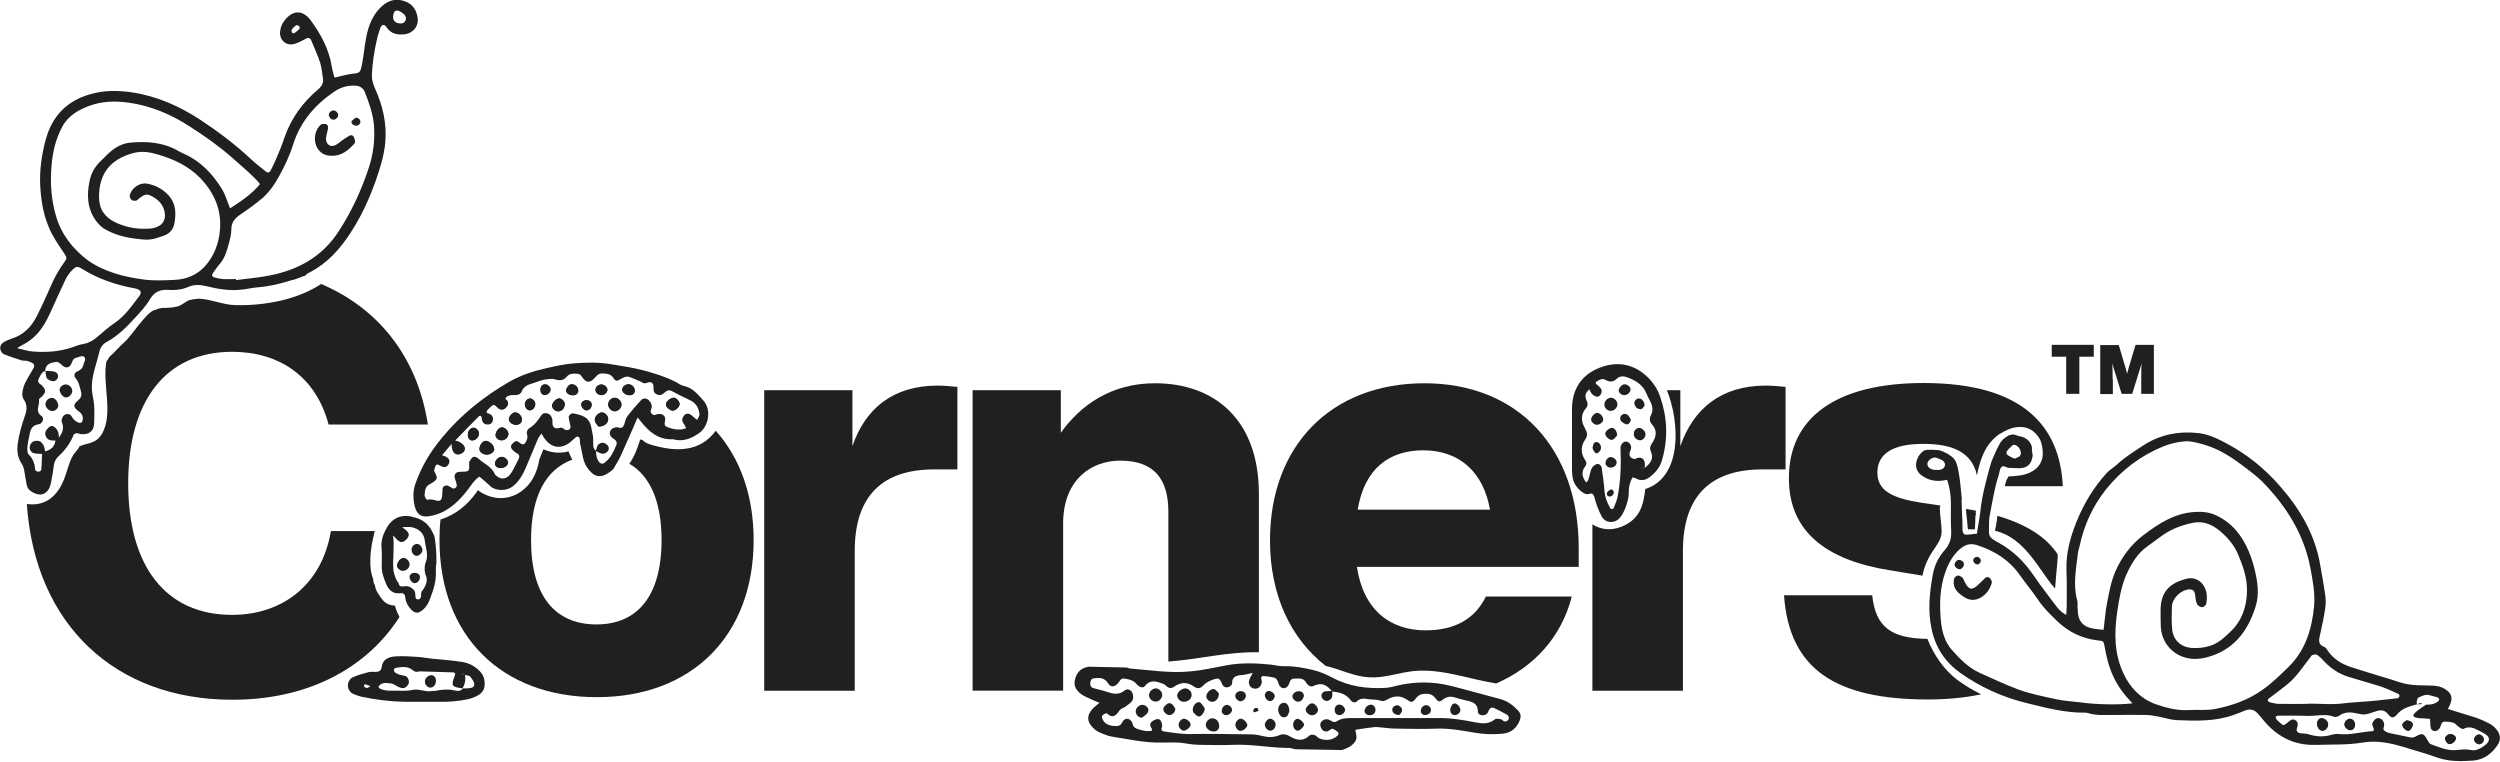
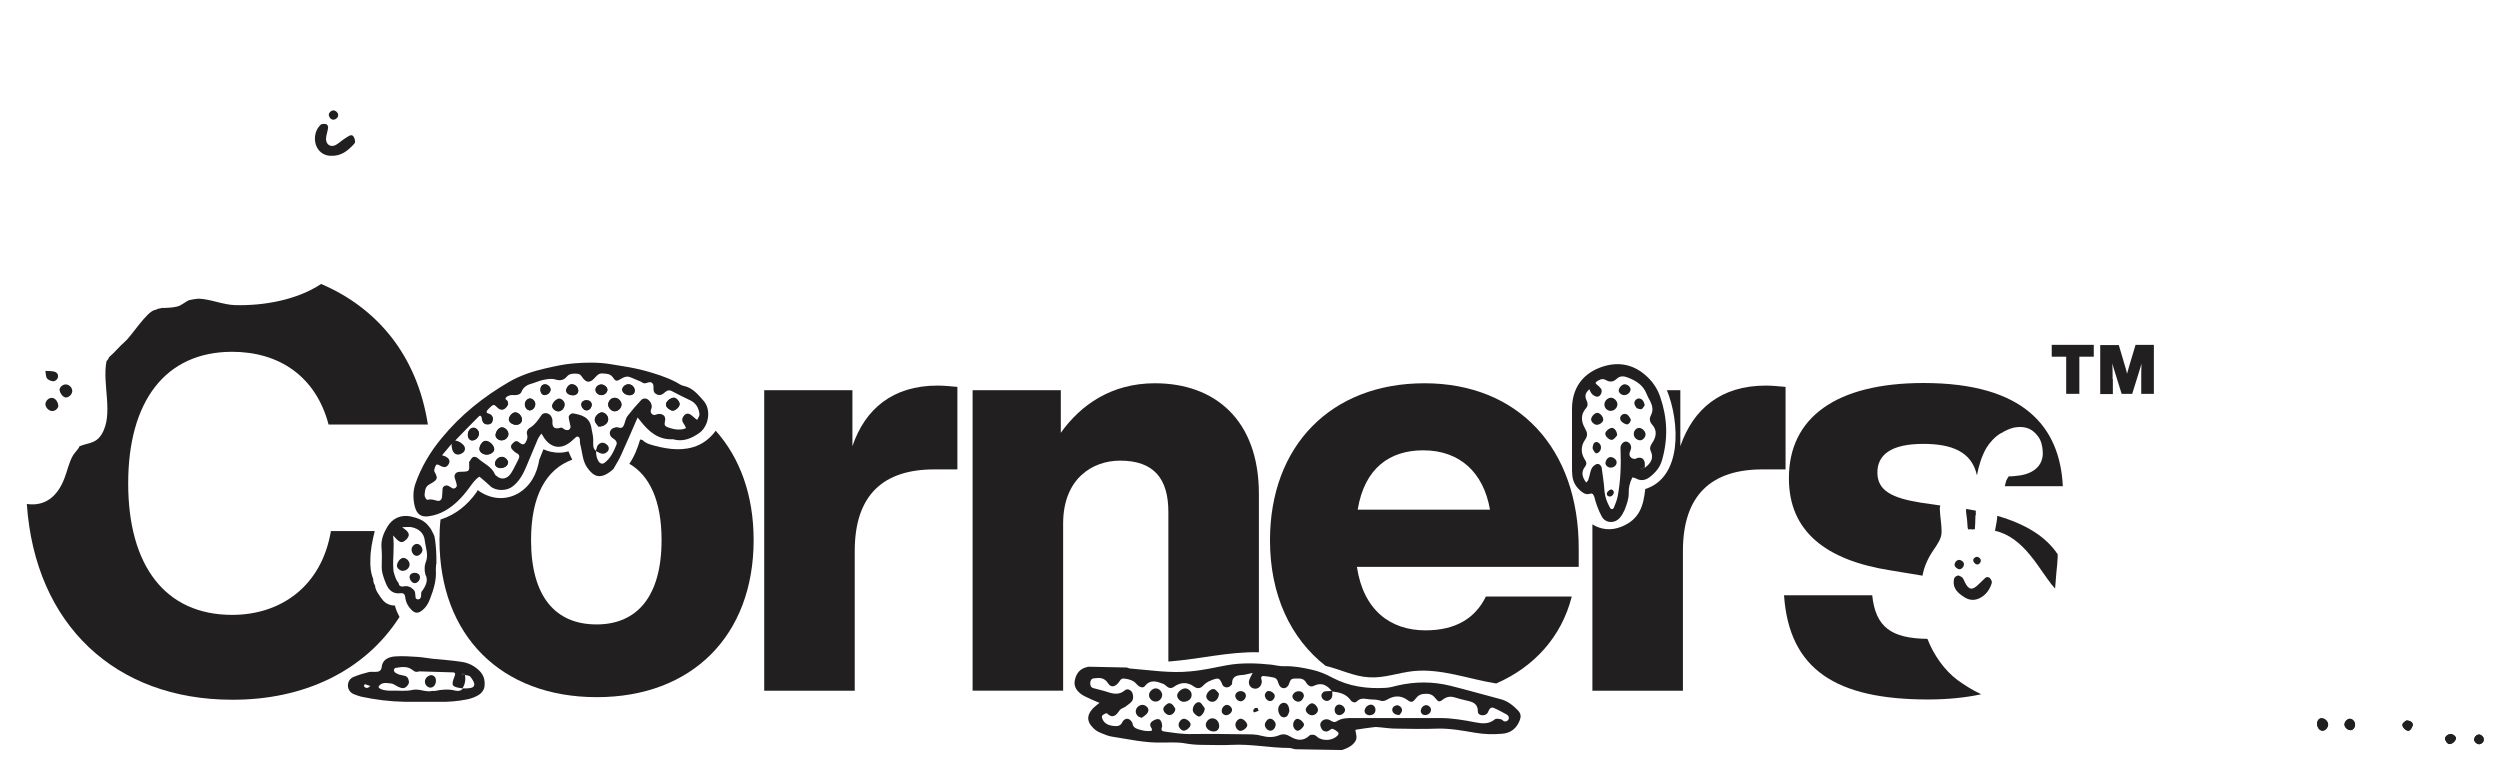
<svg xmlns="http://www.w3.org/2000/svg" xml:space="preserve" style="enable-background:new 0 0 969.3 295.3;" viewBox="0 0 969.3 295.3" y="0px" x="0px" id="Layer_1" version="1.1">
  <style type="text/css">
	.st0{fill:#221F20;}
</style>
  <g>
    <g>
      <path d="M179,261.3l1.3,0.4c-0.2-0.2-0.4-0.5-0.6-0.6C179.6,261,179.3,261.2,179,261.3z" class="st0" />
      <path d="M636.2,181.7c0.2,0.1,0.5,0.3,0.7,0.2c0.3-0.1,0.4-0.4,0.7-0.6c-0.3,0.1-0.6,0.1-0.9,0.2    C636.5,181.5,636.3,181.6,636.2,181.7z" class="st0" />
      <polygon points="637.5,181.3 637.5,181.3 637.5,181.3" class="st0" />
      <path d="M179.3,266.9C179.4,266.9,179.4,266.9,179.3,266.9C179.4,266.9,179.4,266.9,179.3,266.9    C179.4,266.9,179.4,266.9,179.3,266.9C179.4,266.9,179.3,266.9,179.3,266.9z" class="st0" />
      <path d="M179.5,261.5c0.3,0.1,0.6,0.1,0.9,0.1l-1.3-0.4C179.2,261.4,179.3,261.5,179.5,261.5z" class="st0" />
      <path d="M180.4,261.7C180.4,261.7,180.4,261.7,180.4,261.7C180.4,261.7,180.4,261.7,180.4,261.7    C180.4,261.7,180.4,261.7,180.4,261.7C180.4,261.7,180.4,261.7,180.4,261.7z" class="st0" />
      <path d="M17.7,143.8L17.7,143.8C17.7,143.8,17.7,143.8,17.7,143.8C17.7,143.8,17.7,143.8,17.7,143.8z" class="st0" />
      <path d="M516.5,267.9C516.5,268,516.5,268,516.5,267.9C516.5,268,516.5,268,516.5,267.9L516.5,267.9z" class="st0" />
      <g>
        <path d="M636.2,181.7c0.2,0.1,0.5,0.3,0.7,0.2c0.3-0.1,0.4-0.4,0.7-0.6c-0.3,0.1-0.6,0.1-0.9,0.2     C636.5,181.5,636.3,181.6,636.2,181.7z" class="st0" />
        <polygon points="637.5,181.3 637.5,181.3 637.5,181.3" class="st0" />
        <path d="M261.3,154.2c0.9,0,2.2,1.5,2.2,2.5c0,1.1-1.6,2.6-2.8,2.5c-1-0.1-2.4-1.3-2.5-2.2     C258,155.8,259.9,154.2,261.3,154.2z M243.9,149c1.4,0.1,2.5,1.5,2.2,2.9c-0.2,0.9-1.3,1.5-2.4,1.3c-1.4-0.2-2.5-1.2-2.4-2.2     C241.4,149.9,242.6,148.9,243.9,149z M238.1,154.3c1.3-0.1,2.7,1.1,2.8,2.5c0.1,1.3-1.2,2.7-2.6,2.7c-1.1,0-2.2-1.1-2.5-2.2     C235.6,155.8,236.7,154.4,238.1,154.3z M233.4,149.1c1,0.1,2,1,2.1,1.9c0.1,1.1-1.1,2.2-2.3,2.2c-1.2,0-2.4-1.1-2.3-2.2     C230.9,149.9,232.1,148.9,233.4,149.1z M233.3,159.9c1.3,0,2.6,1.4,2.5,2.8c-0.1,1.4-1.7,2.8-3.7,2.6c-0.4-0.6-1.2-1.3-1.4-2.2     C230.3,161.8,232,160,233.3,159.9z M227.6,155.2c1.2,0.1,1.9,0.9,1.8,1.9c-0.1,1.1-0.9,2-1.9,2c-1,0.1-2.2-1.2-2.1-2.4     C225.4,155.8,226.4,155.1,227.6,155.2z M221.3,149.1c1.3-0.3,2.7,0.8,2.9,2.3c0.1,1-0.8,1.9-2,1.9c-1.5,0-2.7-0.8-2.7-1.8     C219.6,150.4,220.5,149.2,221.3,149.1z M214.4,156.3c0.2-0.4,0.5-0.7,0.8-1c0.5-0.4,1-0.7,1.5-0.8c0.2,0,0.3,0.1,0.5,0.1     c0.2,0,0.3,0.1,0.5,0.2c0.9,0.5,1.5,1.6,1.2,2.6c-0.3,1.1-0.9,1.8-2,2.1c-0.9,0.2-2-0.3-2.6-1.2c-0.2-0.3-0.3-0.6-0.3-1     C214.1,156.9,214.2,156.6,214.4,156.3z M211,149.1c1.2-0.2,2.4,0.9,2.4,2c0,1.1-1.2,2.1-2.4,2.1c-0.9-0.1-1.6-1.1-1.5-2.3     C209.6,149.9,210.1,149.2,211,149.1z M205.4,154.5c0.9,0,1.9,0.8,2.1,1.8c0.3,1.4-0.9,2.9-2.2,2.8c-0.9-0.1-1.7-1.1-1.8-2.1     C203.4,155.8,204.3,154.6,205.4,154.5z M199.7,159.9c1.2-0.1,2.6,1.2,2.7,2.6c0.1,1.3-0.9,2.2-2.2,2.2c-1.4,0-2.6-0.8-2.8-1.8     C197.2,161.8,198.5,160,199.7,159.9z M194.6,165.7c1.3,0,2.6,1.5,2.5,2.8c-0.2,1.4-1.6,2.4-3,2.2c-1.1-0.2-2-1.2-1.9-2.1     C192.3,167.1,193.5,165.7,194.6,165.7z M194.5,177.2c1.2,0,2.5,1.2,2.4,2.3c-0.1,1.1-1.2,1.9-2.7,2c-1.2,0.1-2.3-0.7-2.3-1.6     C191.8,178.5,193.2,177.2,194.5,177.2z M188.4,171c1.4,0.1,2.9,1.5,3.2,3c0.2,1.1-1.3,2.3-2.9,2.3c-1.6,0-3-1.2-2.8-2.4     C186.1,172.3,187.4,170.9,188.4,171z M183.5,165.9c1.1-0.1,2.3,1.2,2.2,2.4c-0.1,1.4-1.4,2.6-2.8,2.5c-0.9-0.1-1.6-1.2-1.5-2.3     C181.5,167,182.4,166,183.5,165.9z" class="st0" />
        <path d="M179.3,266.9C179.4,266.9,179.4,266.9,179.3,266.9C179.4,266.9,179.4,266.9,179.3,266.9     C179.4,266.9,179.4,266.9,179.3,266.9C179.4,266.9,179.3,266.9,179.3,266.9z" class="st0" />
        <path d="M179,261.3c0.1,0.1,0.3,0.2,0.4,0.2c0.3,0.1,0.6,0.1,0.9,0.1c-0.2-0.2-0.4-0.5-0.6-0.6     C179.6,261,179.3,261.2,179,261.3z" class="st0" />
        <path d="M180.4,261.7C180.4,261.7,180.4,261.7,180.4,261.7C180.4,261.7,180.4,261.7,180.4,261.7     C180.4,261.7,180.4,261.7,180.4,261.7C180.4,261.7,180.4,261.7,180.4,261.7z" class="st0" />
        <path d="M900.6,283.3c-1.1,0.1-2-1-2.2-2.4c-0.1-1.2,0.5-2.2,1.4-2.4c1.3-0.2,2.7,0.9,2.8,2.3     C902.7,282,901.6,283.3,900.6,283.3z M911.4,283.1c-1.2,0-2.4-1.1-2.4-2.2c0-1,0.9-2,1.8-2.2c1.1-0.2,2.3,0.9,2.3,2.2     C913.2,281.9,912.3,283.1,911.4,283.1z M934.1,283.2c-1,0.5-3-1.4-2.6-2.5c0.3-0.7,1.2-1.1,1.5-1.4c1.6,0,2.7,0.9,2.4,1.8     C935.2,282,934.7,282.9,934.1,283.2z M949.7,288.5c-0.7,0-1.7-1.3-1.7-2.2c0-0.8,1.2-1.7,2.2-1.7c1.1,0.1,2.2,1,2,1.8     C952,287.5,950.7,288.5,949.7,288.5z M961.6,288.5c-0.8,0.3-2.1-0.6-2.3-1.5c-0.2-0.9,0.7-2.1,1.7-2.2c0.9-0.1,2,0.8,2,1.8     C963,287.6,962.4,288.2,961.6,288.5z" class="st0" />
        <path d="M899.8,278.5c-0.9,0.2-1.5,1.2-1.4,2.4c0.1,1.4,1.1,2.5,2.2,2.4c1.1-0.1,2.1-1.3,2.1-2.5     C902.5,279.4,901.1,278.3,899.8,278.5z" class="st0" />
        <path d="M910.8,278.7c-0.9,0.2-1.8,1.2-1.8,2.2c0,1.1,1.2,2.2,2.4,2.2c0.9,0,1.8-1.1,1.7-2.2     C913.1,279.6,911.9,278.5,910.8,278.7z" class="st0" />
        <path d="M950.2,284.6c-1,0-2.1,0.8-2.2,1.7c0,0.9,0.9,2.2,1.7,2.2c1,0,2.3-1.1,2.5-2.1     C952.3,285.7,951.3,284.7,950.2,284.6z" class="st0" />
        <path d="M933,279.4c-0.4,0.3-1.2,0.7-1.5,1.4c-0.4,1,1.6,3,2.6,2.5c0.6-0.3,1.1-1.2,1.4-2     C935.7,280.3,934.6,279.4,933,279.4z" class="st0" />
        <path d="M961,284.8c-1,0.1-1.8,1.2-1.7,2.2c0.2,0.9,1.4,1.8,2.3,1.5c0.8-0.3,1.5-0.8,1.4-1.9     C962.9,285.6,961.9,284.7,961,284.8z" class="st0" />
        <path d="M161.7,210.9c-0.9-0.1-1.9,0.8-2.1,1.8c-0.2,1.2,0.6,2.6,1.7,2.8c1,0.2,2.3-0.9,2.5-2.1     C163.8,212.2,162.9,210.9,161.7,210.9z" class="st0" />
        <path d="M20.8,159.3c1-0.2,1.9-1.3,1.8-2.1c-0.2-1.8-1.5-3.2-2.9-2.9c-1.2,0.2-2.1,1.4-2.1,2.5     C17.8,158.4,19.4,159.7,20.8,159.3z" class="st0" />
        <path d="M25.6,154.1c1.3,0,2.6-1.5,2.4-2.8c-0.2-1.4-1.6-2.5-3-2.2c-1,0.2-2,1.3-1.9,2.1     C23.3,152.7,24.6,154.2,25.6,154.1z" class="st0" />
        <path d="M20.4,147.8c1,0.2,2.1-0.9,2.1-1.8c0.1-1-0.6-1.7-1.4-1.9c-1.1-0.3-2.3-0.2-3.5-0.3c0.2,1,0.1,2.1,0.6,2.9     C18.7,147.3,19.7,147.7,20.4,147.8z" class="st0" />
        <path d="M459.7,266.9c-1.4-0.1-3.2,1.4-3.3,2.7c0,1.3,1.3,2.6,2.7,2.5c1.8-0.1,3.1-1.4,2.9-2.9     C462,268.1,460.8,267,459.7,266.9z" class="st0" />
        <path d="M470.2,278.5c-1.3-0.1-2.7,1.2-2.7,2.5c0,1.4,1.5,2.7,3.2,2.6c1.1,0,1.9-0.8,2-1.9     C472.8,280,471.7,278.6,470.2,278.5z" class="st0" />
        <path d="M448.1,266.9c-1.3,0-2.7,1.4-2.6,2.7c0,1.3,1.4,2.6,2.8,2.4c1.2-0.1,2.2-1.2,2.3-2.4     C450.7,268.3,449.5,266.9,448.1,266.9z" class="st0" />
        <path d="M464.1,272.4c-1.4,0.7-2.1,2.8-1.3,3.9c0.5,0.6,1.2,1.3,1.9,1.5c0.9,0.3,2.5-1.8,2.4-3.2     c-0.4-0.5-0.9-1.4-1.6-2.1C465.3,272.2,464.5,272.2,464.1,272.4z" class="st0" />
        <path d="M497.7,272.5c-1.2,0-2.3,1.4-2.1,2.9c0,0.6,0.3,1.3,0.7,1.9c0.7,1.1,2.3,1.1,3,0c0.3-0.6,0.5-1.2,0.6-1.5     C499.9,273.7,499,272.4,497.7,272.5z" class="st0" />
        <path d="M441.6,273.7c-1.6,1-1.7,3.1-0.1,4.2c0.3,0.2,0.6,0.2,1.2,0.4c0.5-0.4,1.2-0.8,1.8-1.4c0.9-0.9,1-2,0.3-2.7     C443.9,273.2,442.7,273,441.6,273.7z" class="st0" />
        <path d="M470.1,272.1c1.3,0,2.5-1.4,2.5-3.2c-0.4-0.4-1-1.4-1.8-1.7c-1.2-0.4-3,1.3-3.1,2.7     C467.6,271,468.9,272.2,470.1,272.1z" class="st0" />
        <path d="M452.6,272.9c-0.9,0.6-1.8,1.4-1.5,2.5c0.2,0.7,0.9,1.4,1.6,1.7c1.3,0.6,3-0.7,3-2.3     c-0.2-0.3-0.5-0.9-0.9-1.4C454.2,272.8,453.5,272.3,452.6,272.9z" class="st0" />
        <path d="M458.8,278.7c-1.1,0.2-2,1.6-1.8,2.7c0.2,1,1.3,2,2.1,1.9c1-0.1,2.5-1.4,2.5-2.3     C461.8,280,460,278.5,458.8,278.7z" class="st0" />
        <path d="M508.9,272.7c-0.8-0.2-2.2,1-2.6,2.1c-0.3,1,0.8,2.3,2.1,2.5c1.2,0.2,2.5-0.8,2.6-1.9     C511.1,274.4,510,272.9,508.9,272.7z" class="st0" />
        <path d="M481.4,278.7c-1-0.3-2.3,0.9-2.4,2.1c-0.1,1,0.6,2.2,1.5,2.5c1,0.4,2.9-0.9,3.1-2     C483.7,280.4,482.5,279,481.4,278.7z" class="st0" />
        <path d="M492.1,278.7c-0.8,0.2-1.7,1.4-1.7,2.3c0,1.2,1.2,2.4,2.3,2.3c1.1-0.1,2-1.4,1.9-2.6     C494.4,279.5,493.1,278.4,492.1,278.7z" class="st0" />
        <path d="M503.1,278.7c-0.9-0.1-1.9,1.3-1.7,2.6c0.1,1.1,1.1,2.2,1.9,2c1-0.2,2.3-1.6,2.3-2.4     C505.5,280.1,504.2,278.8,503.1,278.7z" class="st0" />
        <path d="M531.5,273.2c-1.2,0.1-2.2,1-2.4,2.2c-0.2,1,0.7,1.9,1.9,1.9c1.4,0,2.3-0.8,2.3-2.1     C533.3,274.1,532.5,273.2,531.5,273.2z" class="st0" />
        <path d="M502.9,272c1.2,0.3,2.1-0.5,2.6-1.9c0.2-0.8-0.3-1.7-1.2-2c-1.4-0.4-2.9,0.4-3.2,1.7     C501,270.7,501.8,271.7,502.9,272z" class="st0" />
-         <path d="M564.8,273c-0.2-0.1-0.5-0.3-0.8-0.3c-0.3,0.1-0.7,0.2-0.9,0.4c-0.3,0.6-0.7,1.2-0.8,1.8     c-0.1,0.9,0.1,1.7,1,2.2c0.9,0.4,2.1,0,2.7-1c0.2-0.3,0.2-0.6,0.2-1c0-0.4-0.2-0.7-0.4-1.1C565.6,273.6,565.2,273.2,564.8,273z" class="st0" />
        <path d="M481.2,271.9c1.2-0.2,2.1-1.5,1.8-2.6c-0.2-0.9-1.3-1.5-2.4-1.3c-1.1,0.2-1.9,1.2-1.6,2.2     C479.2,271.2,480.3,272,481.2,271.9z" class="st0" />
        <path d="M513.5,268.1c-0.4,0.1-0.8,0.6-1,0.9c-0.4,0.8,0,2,1,2.5c0.8,0.5,1.6,0.3,2.3-0.3c1-0.9,0.8-2.1,0.7-3.3     C515.5,268,514.5,267.9,513.5,268.1z" class="st0" />
        <path d="M518.9,273.2c-0.9,0.2-1.6,1.2-1.4,2.4c0.1,1.1,1.1,1.9,2.2,1.6c1-0.2,1.9-1.2,1.8-2.1     C521.3,273.9,520,273,518.9,273.2z" class="st0" />
        <path d="M492.7,271.8c0.9-0.1,1.8-1.5,1.5-2.3c-0.3-0.9-1.4-1.6-2.3-1.6c-0.8,0-1.5,0.9-1.5,1.7     C490.5,271,491.7,272,492.7,271.8z" class="st0" />
        <path d="M475.6,273.3c-1.1,0.1-2,1.3-1.9,2.5c0,0.8,0.9,1.5,1.7,1.5c1.3-0.1,2.3-1.1,2.3-2.2     C477.6,274.2,476.5,273.2,475.6,273.3z" class="st0" />
        <path d="M541.3,273.5c-0.8,0.2-1.5,0.8-1.5,1.7c0,1.1,1.1,2.1,2.8,2c0.3-0.4,0.9-1,1-1.7     C543.7,274.3,542.4,273.2,541.3,273.5z" class="st0" />
        <path d="M553,273.4c-1,0-1.9,0.8-2.1,1.9c-0.2,0.9,0.4,1.8,1.3,1.9c1.2,0.2,2.5-0.6,2.6-1.8     C555,274.5,554,273.4,553,273.4z" class="st0" />
        <path d="M485.9,275.5c-0.1,0.2,0.3,0.8,0.4,0.7c0.6-0.2,1.1-0.4,1.7-0.6c-0.2-0.4-0.3-0.8-0.4-1.1     C486.5,274.3,486.1,274.8,485.9,275.5z" class="st0" />
        <path d="M188.7,176.2c1.6,0,3.1-1.1,2.9-2.3c-0.2-1.4-1.8-2.9-3.2-3c-1.1-0.1-2.3,1.4-2.5,2.8     C185.7,175,187.1,176.2,188.7,176.2z" class="st0" />
        <path d="M235.8,162.7c0.1-1.4-1.1-2.8-2.5-2.8c-1.3,0-3,1.8-2.7,3.3c0.2,0.9,1,1.6,1.4,2.2     C234,165.5,235.7,164.2,235.8,162.7z" class="st0" />
-         <path d="M238.4,159.4c1.3,0,2.7-1.3,2.6-2.7c-0.1-1.4-1.5-2.6-2.8-2.5c-1.4,0.1-2.5,1.5-2.3,2.9     C236.1,158.4,237.2,159.4,238.4,159.4z" class="st0" />
+         <path d="M238.4,159.4c1.3,0,2.7-1.3,2.6-2.7c-0.1-1.4-1.5-2.6-2.8-2.5c-1.4,0.1-2.5,1.5-2.3,2.9     C236.1,158.4,237.2,159.4,238.4,159.4" class="st0" />
        <path d="M194.1,170.7c1.4,0.2,2.8-0.8,3-2.2c0.2-1.3-1.1-2.8-2.5-2.8c-1.1,0-2.3,1.4-2.5,2.9     C192,169.5,193,170.6,194.1,170.7z" class="st0" />
        <path d="M200.1,164.7c1.4,0,2.3-0.9,2.2-2.2c-0.1-1.4-1.5-2.7-2.7-2.6c-1.2,0.1-2.6,1.9-2.3,3     C197.6,163.9,198.8,164.7,200.1,164.7z" class="st0" />
        <path d="M260.7,159.2c1.1,0.1,2.7-1.4,2.8-2.5c0-1-1.2-2.5-2.2-2.5c-1.4,0-3.2,1.6-3.1,2.8     C258.2,157.8,259.7,159.1,260.7,159.2z" class="st0" />
-         <path d="M216.9,159.4c1.1-0.3,1.7-1,2-2.1c0.3-1-0.3-2-1.2-2.6c-0.1-0.1-0.3-0.1-0.5-0.2c-0.2,0-0.3-0.1-0.5-0.1     c-0.5,0.1-1.1,0.4-1.5,0.8c-0.3,0.3-0.6,0.6-0.8,1c-0.2,0.3-0.3,0.6-0.3,0.9c0,0.3,0.1,0.7,0.3,1     C214.9,159.1,216,159.6,216.9,159.4z" class="st0" />
        <path d="M194.3,181.4c1.5-0.1,2.5-0.9,2.7-2c0.1-1-1.2-2.3-2.4-2.3c-1.4,0-2.7,1.4-2.6,2.7     C192,180.7,193.1,181.5,194.3,181.4z" class="st0" />
        <path d="M243.6,153.2c1.2,0.2,2.2-0.4,2.4-1.3c0.3-1.3-0.8-2.8-2.2-2.9c-1.2-0.1-2.5,0.9-2.6,2     C241.2,152,242.3,153,243.6,153.2z" class="st0" />
        <path d="M182.9,170.7c1.3,0.1,2.6-1.1,2.8-2.5c0.1-1.2-1.1-2.5-2.2-2.4c-1.1,0.1-2,1.1-2.1,2.5     C181.3,169.6,181.9,170.6,182.9,170.7z" class="st0" />
        <path d="M222.2,153.2c1.2,0,2.1-0.8,2-1.9c-0.1-1.5-1.5-2.6-2.9-2.3c-0.9,0.2-1.7,1.3-1.8,2.3     C219.5,152.4,220.7,153.2,222.2,153.2z" class="st0" />
        <path d="M205.3,159.1c1.2,0.1,2.4-1.4,2.2-2.8c-0.2-1-1.2-1.9-2.1-1.8c-1.1,0.1-2,1.3-1.9,2.5     C203.6,158.1,204.4,159,205.3,159.1z" class="st0" />
        <path d="M233.2,153.2c1.2,0,2.4-1.2,2.3-2.2c-0.1-0.9-1.1-1.8-2.1-1.9c-1.2-0.1-2.4,0.8-2.5,1.9     C230.7,152.1,231.9,153.2,233.2,153.2z" class="st0" />
        <path d="M211.1,153.1c1.2,0.1,2.4-0.9,2.4-2.1c0-1.1-1.3-2.2-2.4-2c-0.9,0.1-1.4,0.8-1.5,1.8     C209.5,152.1,210.2,153.1,211.1,153.1z" class="st0" />
        <path d="M227.5,159.1c1-0.1,1.8-1,1.9-2c0.1-1.1-0.7-1.9-1.8-1.9c-1.2-0.1-2.2,0.6-2.2,1.6     C225.4,158,226.5,159.2,227.5,159.1z" class="st0" />
        <path d="M624.3,159.3c1.4,0.1,2.7-1,2.8-2.4c0.1-1.3-1.2-2.7-2.5-2.7c-1.1,0-2.3,1-2.5,2.2     C621.8,157.8,622.9,159.2,624.3,159.3z" class="st0" />
        <path d="M635.7,170.7c1,0.2,2.3-1,2.3-2.2c0.1-1.2-1.3-2.6-2.5-2.6c-0.9,0-1.9,0.9-2,1.9     C633.2,169.2,634.2,170.5,635.7,170.7z" class="st0" />
        <path d="M621.6,162.8c0.1-1-0.9-2.4-2-2.7c-1-0.3-2.6,1.2-2.7,2.5c0,0.9,1,1.9,2,2.1     C620.1,164.8,621.5,163.8,621.6,162.8z" class="st0" />
        <path d="M624.9,165.9c-1.1,0.1-2.5,1.4-2.5,2.2c-0.1,1.1,1.8,2.8,2.8,2.4c0.8-0.3,1.4-1.3,1.8-1.7     C627,167.2,625.9,165.8,624.9,165.9z" class="st0" />
        <path d="M629.7,153.2c1.3,0,2.4-1,2.5-2.1c0.1-1-1.2-2.2-2.4-2.1c-1,0.1-2.1,1.3-2.2,2.4     C627.6,152.3,628.7,153.2,629.7,153.2z" class="st0" />
        <path d="M624.4,177.2c-0.9,0.1-1.7,0.9-1.9,2.1c-0.2,0.9,0.7,1.9,1.8,2c1.3,0.1,2.5-0.8,2.5-2     C626.9,178.3,625.6,177.2,624.4,177.2z" class="st0" />
        <path d="M628.8,160.9c-0.8,0.7-0.8,1.6-0.3,2.3c0.5,0.6,1.3,1.1,2,1.3c0.7,0.3,1.8-0.7,1.8-1.9     c-0.3-0.4-0.6-1.2-1.2-1.7C630.4,160.3,629.5,160.3,628.8,160.9z" class="st0" />
        <path d="M634.7,158.3c0.6,0.2,1.3,0.5,1.8,0.3c0.5-0.2,0.8-1,1.2-1.5c-0.2-0.7-0.3-1.2-0.6-1.6     c-0.6-1-1.8-1.3-2.6-0.7c-0.9,0.6-1.1,1.7-0.4,2.7C634.3,157.8,634.5,158.2,634.7,158.3z" class="st0" />
        <path d="M620.6,174.3c0.4-1.2-0.1-2.4-1.3-2.9c-0.3-0.1-1.1,0.1-1.3,0.4c-0.3,0.5-0.4,1.2-0.5,1.5     c0,0.6,0,0.8,0.1,0.9c0.3,0.5,0.6,1.2,1.1,1.5C619.3,176,620.4,175.1,620.6,174.3z" class="st0" />
        <path d="M624.5,189.8c-0.5,0.2-1.2,0.7-1.4,1.2c-0.3,0.6,0,1.4,0.9,1.5c0.8,0.1,1.6-0.6,1.7-1.5     C625.8,190.4,625.1,189.6,624.5,189.8z" class="st0" />
        <path d="M166.9,261.8c-1.4,0.3-2.4,1.6-2.1,3c0.2,1,1.3,1.9,2.2,1.8c1.3-0.1,2.2-1.5,2-3.1     C168.9,262.4,167.9,261.6,166.9,261.8z" class="st0" />
-         <path d="M967.4,282.2c-0.7-0.7-1.6-1.4-2.5-1.8c-1.5-0.8-3.1-1.5-4.8-2.1c-3.6-1.2-7.3-2.2-11-3.4     c0.3-0.6,0.5-1,0.7-1.4c1.3-2.9,0.8-4.6-1.6-6.2c-1.8-1.2-3.8-1.5-6-1.5c-8.3-0.1-9-0.3-15.9-2.6c-0.7-0.2-1.3-0.4-2-0.6     c-4.3-1.3-8.6-2.6-12.9-4c-3.5-1.2-6.6-3-8.8-6.2c-0.4-0.6-0.8-1.3-1.3-1.5c-2.8-1-2.2-3-1.7-5.1c0.7-3.2,1.4-6.4,1.9-9.7     c0.3-1.9,0.3-3.8,0-5.7c-0.5-3.6-1.2-7.2-1.8-10.7c-1.9-12.1-7.8-22.2-15.7-31.2c-5.8-6.7-12.7-12.3-20.6-16.5     c-3.5-1.9-7.2-3.7-11.2-4.1c-7.4-0.8-14.4,0.5-20.9,4.6c-3.6,2.4-7.3,4.6-10.5,7.6c-1.3,1.2-2.8,2-4,3.3     c-5.1,5.6-8.9,12-11.7,18.9c-2.4,6-4.1,12.1-3.9,18.7c0.2,4.7,0.1,9.4,0.1,14.1c0,1-0.1,2-0.2,3.3c-1.9-1-3.1-2.3-4.1-3.7     c-2.9-3.9-5.9-7.7-8.6-11.7c-3.5-5.1-7.8-9.4-13.2-12.4c-4.6-2.5-4.1-2.7-4-7.3c0-0.9,0-1.8,0.1-2.6c1.1-5.6,1.9-11.3,3.7-16.7     c0.3-1,0.3-2.2,1-2.9c0.8-0.9,1.9,0.3,2.9,0.3c1.6,0,3.1,0.2,4.7,0.1c2.3-0.2,3.8-1.5,4.3-3.8c0.1-0.4,0.2-0.8,0.2-1.3     c-0.2-0.8-0.3-1.7-0.3-2.6c0-0.1,0-0.3,0-0.5c-0.1-0.2-0.2-0.6-0.3-0.9c-0.1-0.2-0.2-0.5-0.3-0.6c-0.1-0.1-0.2-0.2-0.2-0.3     c-0.1-0.1-0.2-0.2-0.1-0.1c-0.1-0.1-0.1-0.1-0.1-0.2c-0.3-0.3-0.6-0.6-0.9-0.9c-0.4-0.2-0.8-0.4-1.1-0.7c0,0,0,0,0,0     c-0.1,0-0.1,0-0.2,0c-0.3-0.1-0.5-0.2-0.8-0.3c-0.3-0.1-0.7-0.1-1-0.2c-0.5-0.2-1-0.3-1.5-0.5c-0.1,0-0.2-0.1-0.3-0.1     c-0.6,0-0.7,0-0.2-0.1v0c-0.3,0-0.6,0.1-0.8,0.1c-0.4,0.1-0.8,0.2-1.2,0.3c-2.6,1.6-3,2.2-4.5,5.2c-1,2.2-2.1,4.4-2.7,6.7     c-1.6,5.8-3.2,11.7-3.8,17.7c-0.3,2.7-0.9,5.4-1.3,8.5c-1.3,0.1-2.7,0.4-4.2,0.4c-0.7,0-1.2-0.4-1.2-1.1     c-0.1-0.2-0.2-0.3-0.2-0.5c0-0.3,0-0.5,0-0.8c-0.1-0.5,0-1.1,0-1.5c0-1.3-0.1-2.6-0.2-4c0-1.2-0.1-2.5-0.1-3.7     c-0.1-0.9,0-1.7,0-2.6c-0.3-2.7-0.5-5.5-0.9-8.2c-0.4-2.2-0.6-4.5-1.7-6.5c-0.5-0.7-1.1-1.3-1.9-1.8c-0.4-0.3-0.8-0.5-1.2-0.8     c-0.4-0.1-0.8-0.3-1.2-0.6c0,0,0,0,0,0c-0.7-0.3-1.4-0.5-2.2-0.7c-0.2,0-0.3,0-0.5,0c0,0,0,0-0.1,0c-0.4,0-0.7,0-1.1-0.1     c-0.7,0-1.5,0-2.2,0c-0.1,0-0.2,0-0.3,0c0,0,0,0-0.1,0c-0.2,0-0.4,0.1-0.6,0.1c-0.2,0.1-0.3,0.1-0.5,0.1     c-1.1,0.7-1.9,1.6-2.5,2.8c-1.5,3.1-0.7,5.8,2.3,7.5c2.8,1.7,5.9,1.9,9,1.1c1.1,3.1,1.5,6.2,1.5,9.3c0,3.5-0.1,7,0.1,10.4     c0.2,3-0.6,5.5-2.6,7.7c-2.5,2.8-4,6.2-4.6,9.8c-1.2,6.8-1.9,13.6-0.4,20.6c1.5,7.2,5.1,12.7,11,17c7.9,5.6,16.5,9.5,25.9,11.8     c7.4,1.8,14.8,3.8,22.5,3.7c0.3,0,0.7,0,1,0.1c3.4,1.1,6.9,0.8,10.3,0.8c4.2,0,8.3-0.1,12.5,0c1.7,0,3.4,0.4,5.1,0.7     c2.2,0.4,4.4,1.2,6.6,1.3c7.5,0.3,14.9,0.6,22.2-2c1.5-0.5,2.9-1.1,4.4-1.7c2-0.8,3.7-0.4,5.1,1.3c0.4,0.5,0.9,1,1.4,1.6     c5.3,6.8,12.1,10.7,21,10.4c6.1-0.2,12.1,0.1,18.2-0.9c5.2-0.9,10.4,0.1,15.4,1.6c4.5,1.4,9,2.6,13.4,4.2     c4.6,1.6,9.2,1.5,13.9,1.2c3.8-0.3,6.9-2.3,9.1-5.4C969.9,287,969.7,284.6,967.4,282.2z M781.3,177.8c-0.2,0-0.4-0.1-0.5-0.1     c-0.8-0.3-1.6-0.7-2.3-1.2c-0.7-0.5-0.7-1.1-0.2-1.8c0.2-0.3,0.4-0.6,0.7-0.8c0.8-0.6,1.3-1.9,2.5-1.3c0.3,0.1,0.5,0.3,0.8,0.5     c0.7,0.6,1.1,1.4,1.2,2.3c0.1,0.5-0.1,1.1-0.4,1.5c0,0,0,0,0,0 M751.7,182.2c-0.3,0-0.7,0-1.5,0c0.1,0-0.3,0-0.6-0.1     c-1.4-0.2-2.4-1.2-2.3-2.4c0.1-1.1,1.8-2.5,3.1-2.3c0.8,0.2,1.6,0.5,2.4,0.9c0.8,0.4,1.4,1.1,1.3,2.1     C754,181.4,753,182.1,751.7,182.2z M806.5,272.3c-3.1-0.4-6.2-0.5-9.3-1.2c-5.1-1.1-10.2-2.1-15-3.9c-5-1.9-9.9-4.2-14.8-6.4     c-4.3-2-7.6-5.4-10.7-8.9c-2.6-3-3.7-6.8-4.1-10.5c-0.7-6.7-0.6-13.5,1.8-20c1.2-3.3,2.9-6.3,5.6-8.6c2-1.7,4-2.3,6.7-1.4     c6.6,2.2,12.2,5.6,16.3,11.4c2.3,3.3,4.9,6.3,7.1,9.6c2.1,3.2,4.9,5.9,7.6,8.5c4.4,4.2,9.6,6.7,15.7,7.4c2.2,0.2,2.2,0.3,2.6,2.4     c0.7,3.9,1.6,7.8,3.3,11.4c1.8,4,4.4,7.4,7.5,10.6C820.9,273.4,811.8,273.1,806.5,272.3z M858.8,274.9c-3.2,0.6-6.6,0.2-9.9,0.4     c-4.6,0.3-8.9-0.8-13.2-2.3c-5.9-2.2-9.8-6.4-12.4-11.9c-3.6-7.7-3.6-15.7-2.4-23.9c0.7-4.8,1.5-9.6,3.4-14.1     c2-4.5,4.4-8.6,8.6-11.5c2-1.4,3.9-2.9,5.9-4.3c3.5-2.4,7.5-3.8,11.5-4.6c3.8-0.8,7.3,0.6,10.2,3c2.9,2.4,5.5,5.3,7.1,8.9     c2,4.7,3.7,9.4,3.6,14.5c-0.1,6.1-1.9,11.6-6.5,15.9c-2.4,2.3-4.7,4.5-8.1,5.5c-2.4,0.7-4.8,0.9-7.2,0.7     c-3.9-0.4-6.8-3.1-7.2-7.1c-0.3-2.9-0.2-5.9-0.1-8.9c0.1-3.3,3.5-6.5,6.8-6.7c0.9,0,1.8,0.4,2,1.3c0.3,1,0.3,2.1,0.5,3.1     c0.2,0.7,0.4,1.4,0.8,1.8c0.4,0.4,1.2,0.8,1.8,0.7c0.5-0.1,1.3-0.8,1.4-1.3c0.4-2.1,0.4-4.1-0.5-6.1c-1.3-2.9-4.1-4.4-7.2-3.6     c-0.3,0.1-0.7,0.2-1,0.3c-6.1,1.8-8.9,5.4-9,11.7c0,2.3,0,4.5,0.1,6.8c0.4,6.2,4.8,10.9,10.5,12c2.4,0.5,4.8,0.3,7.2-0.3     c10.3-2.7,15.9-9.8,19-19.6c1.6-4.9,0.8-9.7-0.3-14.4c-1.2-4.9-3-9.6-6-13.7c-2.4-3.3-5.5-5.8-9.2-7.5c-2.5-1.1-5.2-1.4-8.1-1.2     c-7.9,0.5-14.1,4.6-20,9.1c-4.7,3.6-8.3,8.4-10.7,13.9c-1.7,3.9-2.4,8-3.2,12c-0.7,3.4-0.9,6.8-1.4,10.7c-1.9-0.2-3.5-0.3-5-0.7     c-2.8-0.7-4.5-2.5-4.9-5.4c-0.1-0.9-0.1-1.7-0.2-2.6c0-0.9,0.1-1.8-0.1-2.6c-1.7-6-0.5-12,0.2-18.1c0.1-1.2,0.6-2.4,0.8-3.5     c1.7-7.9,5.1-15.2,10.1-21.5c5.9-7.4,13.4-13.1,22.2-16.7c2.7-1.1,5.7-1.8,8.6-2c2.5-0.1,5.1,0.7,7.6,1.4     c6.1,1.8,11.2,5.4,16.2,9.2c2.1,1.6,4.1,3.2,6,5c9.3,9.5,16.2,20.4,18.7,33.6c0.9,4.9,1.9,9.9,1.4,15c-0.9,8.8-3.4,17-10,23.4     c-3.2,3.1-6.4,6.3-10.2,8.9C871.5,271.5,865.3,273.6,858.8,274.9z M880.1,272.3c-0.3-0.1-0.7-0.3-0.8-0.6     c-0.1-0.2,0.1-0.7,0.4-0.9c2.5-1.9,5-3.7,7.4-5.7c3.4-2.8,5.7-6.5,8.4-9.9c0.3-0.4,0.6-1,1-1.2c0.6-0.2,1.5-0.4,1.9-0.1     c1.1,0.8,2.1,1.8,3,2.8c2.6,2.7,5.6,4.6,9.1,5.7c4.1,1.3,8.3,2.4,12.4,3.7c2.4,0.8,4.8,2,7.1,3c0.2,0.1,0.4,0.6,0.3,0.9     c-0.1,0.3-0.4,0.6-0.6,0.7c-3.8,0.4-7.5,0.9-11.3,1.2c-3.3,0.3-6.5,0.4-9.8,0.8c-4.4,0.6-9,0.1-13.5,0.1v0.1     c-3.6,0-7.3,0.1-10.9,0C882.8,273,881.4,272.6,880.1,272.3z M963,289.3c-1.5,1-3.1,1.9-4.9,1.5c-1.9-0.4-3.7-0.2-5.6,0     c-3.6,0.4-6.8-1.1-10.1-2.3c-0.5-0.2-0.9-1-1.2-1.5c-1.4-2.6-2-2.9-4.3-1.6c-1,0.6-1.8,0.7-2.9,0.4c-2.5-0.6-5.1-1-7.6-1.6     c-0.8-0.2-1.7-0.6-2.2-1.2c-0.3-0.3,0.2-1.3,0.2-1.9c0-0.5-0.1-1-0.4-1.5c-0.4-0.9-1.9-1.5-2.7-1c-0.7,0.4-1.3,1.2-1.5,1.9     c-0.2,0.5,0.3,1.3,0.5,1.9c0.2,0.6,0.1,1-0.5,1.1c-4.3,0.2-8.5,1.6-12.9,1.1c-0.8-0.1-1.8,0-2.6,0.2c-3.1,1-6.1,0.9-9.2-0.1     c-1.1-0.4-2.4-0.2-3.6-0.5c-0.7-0.2-1.2-0.7-1-1.5c0-0.2,0.1-0.3,0.1-0.5c0.5-1.3,0.4-2.5-0.9-3.1c-1.1-0.5-1.9,0.4-2.7,1     c-1.6,1.3-1.7,1.3-2.9,0.2c-0.7-0.7-1.7-1.2-1.8-2.4c0.3-0.2,0.6-0.4,0.9-0.4c3,0,5.9-0.1,8.9,0c1.7,0.1,3.4,0.1,5.1,0     c2.6-0.2,5.2-0.6,7.7,0.4c0.5,0.2,1.4,0,1.9-0.3c2.3-1.8,5-1.5,7.5-0.9c1.8,0.5,3.3,0.4,5-0.3c0.8-0.3,1.6-0.5,2.5-0.8     c1.6-0.4,2.9-0.2,4.1,1.3c1.2,1.6,2.2,1.6,3.4,0.2c2-2.5,4.8-3.2,7.7-4c3.1-0.1,2.2-0.2,1.4-0.5c-0.5-0.1-1.2,1.1-1.4,0     c-0.1-0.7,0.3-2,0.8-2.2c1.4-0.6,2.8-1.4,4.4-0.8c1,0.3,2,0.5,3,0.8c0.2,0.1,0.5,0.5,0.5,0.8c0,0.3-0.2,0.6-0.5,0.8     c-1.3,1-2.8,1.3-4.5,1.2c-5.1,3.2-6,4.5-4,5c0.3,0.1,0.5,0.1,0.9,0.2c0,0,0.1,0,0.1,0c0.4,0.1,0.9,0.1,1.5,0.1     c0.9,0.1,1.7,0.1,2.6,0.2c0.2,0,0.3,0.2,0.4,0.2c0.1,1.2,0,2.4,0.3,3.5c0.4,1.2,2.2,1.4,3,0.4c0.2-0.3,0.5-0.5,0.6-0.8     c0.4-0.9,0.4-2.2,1.8-2.2c1.2,0,2.4,0.1,3.5,0.5c0.8,0.3,1.3,1.2,2,1.6c0.5,0.4,1.4,0.9,1.8,0.7c2.8-1.5,5,0.3,7.3,1.4     C965.7,285.5,965.8,287.4,963,289.3z" class="st0" />
        <path d="M168.7,209.4c-0.1-0.5-0.2-1.1-0.3-1.6c-0.3-0.7-0.7-1.5-1.1-2.2c-0.1-0.1-0.1-0.2-0.1-0.3     c-0.3-0.4-0.6-0.8-0.9-1.2c-1.8-2.4-4.4-3.3-7.2-3.9c-3.7-0.7-7,0.8-8.9,4c-1.4,2.4-2.5,4.9-2.3,7.9c0.2,2.4,0.2,4.9,0.1,7.3     c-0.1,2.5,0.8,4.8,1.7,7c1,2.4,2.7,4,5.6,3.6c1.1-0.2,1.7,0.5,1.8,1.4c0.2,2.2,1.2,3.9,2.8,5.4c1,0.9,2.2,1,3.3,0.2     c1.8-1.2,2.9-3,3.6-5c1.3-3.4,2.4-6.9,2.2-10.6c-0.1-0.8,0.1-1.7,0.1-2.7c0,0,0,0,0.1,0c0-0.2,0-0.5,0-0.7c0-1.4,0-2.9-0.1-4.3     C169,212.2,168.9,210.8,168.7,209.4z M163.4,229.5c-0.3,0.9,0.3,2.6-1.2,2.9c-1.5,0-1-1.4-1.2-2c0-1.8-1.3-2.2-2-2.8     c-0.9-0.3-1.1-0.4-2.1-0.3c-0.1-0.1-0.7,0.2-0.8,0.1c-0.1,0-0.7,0-0.7-0.1c-0.9-0.3-0.6-0.8-1-1.5c-0.1,0-0.4-0.4-0.4-0.5     c-0.5-0.7-0.7-1.5-1-2.3c-0.3-0.8-0.5-1.7-0.5-2.5c-0.3-4.1,0.5-8.2-0.1-12.9c0.8,0.8,1.1,1.2,1.4,1.5c1.6,1.5,2.4,1.4,3.9-0.1     c1-1.2,1.1-2,0-3.2c-0.4-0.4-0.9-0.7-1.8-1.4c1.6,0,2.7-0.2,3.7,0c2.8,0.6,4.8,2.3,5.1,5.2c0.3,2.8,1.6,5.6,0.3,8.6     c-0.4,1-0.4,2.2-0.3,3.4c0.1,0.3,0.2,0.7,0.2,1.1C166.2,224.9,165.1,227.3,163.4,229.5z" class="st0" />
-         <path d="M19.7,187.5c0.5-2.4,0.9-4.8,1.2-7.2c0.2-1.3,0.7-2.3,1.6-3.2c2.6-2.4,4.7-5.1,6-8.4     c0.1-0.4,0.8-0.7,1.2-0.7c0.5-0.1,1,0.2,1.5,0.3c3.2,0.4,5.2-1.1,5.3-4.1c0.1-3.5,0.3-6.9-0.5-10.4c-0.5-2.3-0.5-4.9-0.1-7.2     c0.6-3.4,1.8-6.7,2.6-10.1c0.4-1.8,1.4-3.2,3-4c4.2-2.3,7.5-5.6,10.7-9.1c2.1-2.3,4.3-4.6,5.9-7.3c1.8-3.1,4.1-3.9,7.3-3.7     c2.6,0.2,5.2-0.1,7.7-1.2c2.4-1,4.6-0.8,7.1-0.2c4.4,1.1,8.9,1.8,13.4,1.3c2.1-0.2,4.1-0.7,6.2-0.9c4.4-0.3,8.5-1.3,12.7-2.6     c0.5-0.2,1.1-0.3,1.6-0.4c0.6-0.2,1.3-0.5,1.9-0.7c0.1,0,0.3-0.1,0.4-0.1c0.4-0.3,0.9-0.5,1.4-0.5c0.2-0.1,0.4-0.2,0.6-0.3     c0.4-0.4,0.8-0.8,1.3-1c0.2-0.1,0.4-0.2,0.6-0.3c0,0,0,0,0,0c6.6-3.5,11.4-8.8,15.4-14.9c5.6-8.5,9.4-17.8,12.2-27.5     c0.7-2.6,1.3-5.4,1.5-8.1c0.6-7.2-1-14.1-4-20.7c-0.8-1.8-1.3-3.5-1.2-5.5c0.2-4.5,0.9-8.9,1.9-13.3c0.3-1.5,0.8-3,1.3-4.5     c0.6-1.6,1.6-1.8,2.5-0.4c1.7,2.5,4.1,3,6.9,2.7c3.4-0.4,5.7-3.2,5.1-6.6c-0.5-2.9-1.9-5.1-4.9-6.2c-3.3-1.2-6.1-0.5-8.7,1.7     c-3.7,3.2-5.4,7.6-6.3,12.2c-0.7,3.4-0.9,6.9-1.6,10.2c-0.7,3.8-0.8,3.7-4.5,4.1c-2,0.3-4,0.9-6.2,1.4c-0.4-1.5-0.9-3-1.1-4.5     c-1.1-6.7-4.3-12.5-8.2-17.8c-3.3-4.4-7.5-3.8-10.6,0.9c-0.6,0.8-0.9,1.9-1.1,2.9c-0.8,3.8,2.3,6.6,5.9,5.3     c1.5-0.5,2.8-1.3,4.2-2c0.8-0.4,1.5-0.1,1.8,0.6c1.2,2.9,2.5,5.7,3.5,8.7c0.6,1.9,0.8,4.1,1.1,6.1c0.3,1.8-0.4,3.1-1.9,4.4     c-5.9,5-10.4,11.1-13,18.6c-0.8,2.5-1.8,4.9-2.8,7.3c-0.8,1.9-1.7,3.8-2.6,5.6c-0.4,0.7-1.1,0.9-1.7,0.4c-2-1.6-4.1-3.2-6-5     c-6-5.6-12.5-10.5-19.3-15c-8.2-5.4-16.9-9.3-26.8-10.8C45.5,35,40.3,35,35.1,36.5c-9.4,2.6-15.1,8.8-17.5,18.1     c-1.5,5.7-2.3,11.6-2,17.5c0.3,5.4,1.1,10.6,3.2,15.7c1.5,3.8,3.8,7,6,10.3c1.2,1.9,1.3,1.9,0.1,3.6c-1.8,2.5-3.4,5.2-4.7,8.1     c-1.9,4.3-3.8,8.6-5.9,12.7c-2.1,4.2-5.2,7.4-9.8,8.8c-0.8,0.3-1.6,0.6-2.4,1c-1.1,0.6-2.1,1.3-2,2.8c0.1,1.2,0.8,2,1.8,2.4     c2.1,0.8,4.2,1.5,6.4,2.2c0.6,0.2,1.4,0.1,2.1,0.2c0.7,0.2,1.3,0.4,1.9,0.7c0.9,0.4,1.2,1.1,0.7,2.1c-1.3,2.6-3.2,4.9-4,7.8     c-0.4,1.6-0.7,3.1,0.3,4.5c1.4,2.1,1.1,4.2,0.3,6.4c-1.2,3.4-2.2,6.9-2.7,10.5c-0.4,2.8-0.1,5.2,1.2,7.4c0.8,1.2,1.3,2.4,1.4,3.8     c0.2,1.5,0.6,3.1,0.8,4.6c0.2,1.1,0.6,2,1.5,2.6C15.5,193,18.7,191.8,19.7,187.5z M152.9,4.6c0.5-0.8,1.6-0.6,2.3-0.1     c0.7,0.4,1.5,0.9,1.9,1.6c0.8,1.2-0.1,3-1.6,3c-1.7,0-2.8-0.6-3.1-2.1C152.4,6.2,152.5,5.2,152.9,4.6z M116.1,11.2     c-0.6,0.6-1.2,1.1-1.9,1.6c-0.2,0.1-0.8,0.1-0.9,0c-0.2-0.4-0.4-1-0.2-1.3c0.5-0.7,1.1-1.3,1.7-1.7c0.2-0.2,0.8,0.2,1.2,0.3     C116.2,10.6,116.3,11,116.1,11.2z M108,68.7c2.3-4.1,4.3-8.3,5.7-12.8c2.8-8.8,8.5-15.4,16.1-20.5c2.4-1.6,5-2.3,7.9-2.2     c1.8,0.1,3.1,0.9,3.7,2.4c1.7,4.2,3.2,8.5,3.6,13c0.4,5.6-0.2,11-2,16.4c-2.8,8.6-6.6,16.8-11.5,24.4     c-6.8,10.7-17,15.9-29.2,17.8c-3.6,0.6-7.2,0.9-10.8,1.4c0-0.1,0-0.2,0-0.4c-1.7,0-3.5,0.1-5.2,0c-1-0.1-2-0.3-3-0.6     c-1.2-0.3-1.3-0.9-0.7-1.8c0.9-1.2,1.8-2.6,2.8-3.7c1.8-2.2,2.6-4.9,3.3-7.6c0.5-1.8,1-3.7,1-5.6c0-2.8,1.4-4.3,3.6-5.8     c3-2,6-4.2,8.7-6.5C104.5,74.3,106.4,71.6,108,68.7z M21.7,83.7c-1.9-6.5-2.3-13-1.7-19.6c0.4-5.1,1.6-10.2,4.1-14.9     c2.4-4.5,6.5-6.7,10.9-8.3c4.8-1.7,9.9-1.8,14.9-1.1c8.5,1.2,16.4,4.5,23.6,9.2c5.8,3.7,11.5,7.7,16.7,12.3     c3.1,2.7,6.3,5.5,9.2,8.4c0.5,0.5,0.9,1,1.4,1.7c-3.3,4-7.5,6.7-11.6,9.4c-1.1-2.7-1.8-5.3-3.1-7.4c-3.6-5.9-8.2-10.8-14.6-13.7     c-0.6-0.3-1.3-0.6-1.9-0.9c-5.9-3.6-12.4-4.1-19.1-3.5c-3,0.3-5.6,1.7-7.9,3.7c-1.2,1-2.2,2.2-3.4,3.3c-2.4,2.2-3.9,4.9-4.5,8     c-1.1,5.4-0.9,10.7,2.6,15.4c1.1,1.4,2.2,2.6,3.8,3.4c4.7,2.6,9.8,3.4,15,3.8c2.7,0.2,5.1-0.7,7.6-1.6c2.2-0.8,3.5-2.5,3.9-4.6     c0.7-3.8,0.7-7.6-2.1-10.8c-2.3-2.6-5.2-4.1-8.5-4.7c-2.9-0.5-6,1.7-6.7,4.5c-0.1,0.5,0.2,1.4,0.7,1.8c0.4,0.3,1.2,0.4,1.8,0.3     c0.4-0.1,0.8-0.6,1.2-0.9c2.3-1.8,3.2-1.9,5.6-0.4c2.2,1.3,3.7,3.1,4.2,5.6c0.5,2.2-0.2,4.4-2,5.4c-1,0.6-2.2,1-3.4,1.1     c-4.7,0.4-9.3-0.3-13.7-2.4c-4.1-2-6.3-5.1-6.3-9.9c0-9,4.4-14.5,13.1-16.9c3.5-1,6.6-0.4,9.7,0.5c6.2,1.8,12,4.5,16.6,9.3     c5.3,5.6,8.1,12.1,7.5,19.8c-0.4,5.3-2.3,10.3-5.8,14.2c-3,3.3-7.1,5.1-11.6,5.3c-4,0.2-8,0.4-12-0.1c-7.8-1-15.5-3-21.9-7.5     C28.1,96.4,23.8,90.9,21.7,83.7z M12.9,136.3c-2-0.1-3.9-0.8-6.3-1.3c1-0.6,1.6-1,2.2-1.3c4.4-2.2,7.3-5.7,9.5-10     c1.8-3.5,3.3-7.3,5-10.8c1.4-2.8,2.3-5.8,4.6-8.1c1.6-1.6,2.1-1.7,4-0.5c6,3.7,12.5,6,19.3,7.3c0.5,0.1,1,0.2,1.5,0.3     c1.9,0.5,2.4,1.5,1.3,2.9c-2.9,3.8-5.7,7.9-9.8,10.6c-2.4,1.6-4.6,3.7-6.9,5.6c-1.5,1.2-3.2,2.1-5.1,2.4c-1.4,0.2-2.7,0.7-4,1.2     C23.3,136.3,18.1,136.7,12.9,136.3z M10.6,173.4c0.2-1.9,0.6-3.7,1-5.6c0.4-1.8,1.3-3,3.4-3.3c1.5-0.2,2.3-2.4,1.1-3.2     c-2.7-1.9-0.6-4.2-1-6.2c-0.1-0.4,0.7-1,1.2-1.4c1.6-1.7,1.6-2.6-0.2-4.4c-0.2-0.2-0.6-0.4-0.8-0.6c-0.6-0.5-0.6-1.2-0.3-1.8     c0.6-1.2,1.1-2.6,2.5-3.1c0.2-2.8,2.3-3.2,4.4-3.5c0.5-0.1,1.3,0.5,1.7,0.9c2,2,3.5,1.5,4.3-0.7c0.3-0.9,0.7-1.6,1.6-1.8     c1-0.2,2.3-0.9,2.9-0.5c1.3,0.8,0.2,2.1-0.1,3.3c-0.3,1.3-1.1,2-2.3,2.5c-1.2,0.5-1.5,1.7-0.7,2.6c1.3,1.5,1.6,3.4,2.1,5.2     c0.4,1.6,0,2.5-1.2,3.5c-2,1.7-1.8,2.7,0.5,4.3c1.3,1,1.8,2.4,1.1,4c-0.1,0.2-0.6,0.4-0.8,0.4c-1.4-0.3-2.5-1.2-3.2-2.5     c-0.5-0.9-1.3-1.1-2.2-0.9c-0.9,0.2-1.7,1.4-1.7,2.4c0,0.2,0,0.4,0,0.5c1.1,2.3,0.4,4.3-1.1,6.2c0.1-1.4-0.2-2.7-1.3-3.8     c-0.9-0.9-1.8-1-2.7-0.1c-0.9,0.9-1.6,1.9-1.1,3.2c0.5,1.3,1.5,1.8,2.8,1.8c0.3,0,0.7,0,1,0c-0.3,2.4-1.8,3.7-4.1,4.2     c0-0.4,0-0.7-0.1-1.1c-0.2-1-0.7-1.9-1.5-2.6c-0.6-0.4-1.6-0.5-2.4-0.3c-1.3,0.3-1.9,1.6-1.9,2.7c0,0.7,0.7,1.7,1.3,1.9     c1.1,0.4,2.3,0.3,3.5,0.4c-0.1,2.1-0.1,4.2-0.3,6.2c0,0.3-0.8,0.7-1.2,0.7c-0.4,0-1.2-0.5-1.2-0.8c-0.1-2.3-0.8-4.3-2.6-6     C10.7,175.7,10.5,174.4,10.6,173.4z" class="st0" />
        <path d="M581.5,271c-6.4-1.7-12.7-3.5-19.1-5.1c-6.8-1.7-13.7-1.7-20.6-0.1c-1.5,0.4-3,0.8-4.6,0.9     c-7.2,0.4-14.1-0.5-20.7-4c-2.4-1.3-5-2.4-7.7-3c-3.5-0.8-7.1-1.5-10.8-1.4c-1.7,0.1-3.4-0.4-5.1-0.6c-5.7-0.6-11.4-0.8-17.1,0.2     c-4.8,0.9-9.5,2-14.3,2.4c-7.8,0.8-15.6-0.5-23.3-1.1c-0.5,0-1-0.4-1.5-0.4c-4.8-0.1-9.7-0.2-14.5-0.3c-0.3,0-0.7,0.1-1,0.2     c-2.7,0.7-4,2.6-4.5,5.2c-0.4,2.2,0.7,3.8,2.2,5c1.2,1,2.7,1.5,4.1,2.2c1,0.5,2.1,0.9,3.3,1.4c-1.1,0.9-1.9,1.5-2.6,2.2     c-2.7,3-2.3,5.6,1.1,8.4c0.7,0.5,1.5,0.9,2.3,1.2c1.3,0.5,2.6,1.1,4,1.3c6.5,1,12.9,2.5,19.5,2.3c2.9,0,6-0.2,8.8,0.3     c2.2,0.4,4.5,0.6,6.7,0.6c3.8,0,7.7,0.2,11.5,0c7.5-0.4,14.9,1.2,22.3,1.2c0.8,0,1.7,0.5,2.5,0.5c5.9,0.1,11.8,0.2,17.7,0.3     c0.2,0,0.4,0,0.5-0.1c1.8-0.6,3.5-1.4,4.7-3c1.1-1.5,0.5-3,0.2-4.5c0-0.1,0.2-0.2,0.3-0.3c2.4-0.4,4.8-0.7,7.2-1     c0.7-0.1,1.4,0.1,2.1,0.1c2.1,0.2,4.1,0.5,6.2,0.5c5.4,0.1,10.8,0.2,16.2,0c4.9-0.1,9.7,0.8,14.4,1.6c3.5,0.6,6.9,0.7,10.4,0.4     c3.4-0.2,5.8-2.1,7-5.4c0.5-1.3,0.3-2.4-0.5-3.4C586.7,273.5,584.5,271.7,581.5,271z M584.6,279.3c-0.3,0.3-0.9,0.5-1.3,0.4     c-0.5-0.1-0.8-0.7-1.3-0.8c-0.8-0.2-1.9-0.4-2.4,0c-2.3,1.9-4.8,1.7-7.4,1.2c-4.6-0.9-9.2-1.7-13.9-1.7c-11.3,0-22.6,0-33.9,0     c-2.1,0-4.2,0-6,1.2c-1.1,0.7-1.8,0.2-2.8-0.4c-1.4-0.8-3.3-0.1-3.7,1.5c-0.1,0.7,0.3,1.7,0.8,2.3c0.3,0.4,1.2,0.7,1.8,0.6     c0.6-0.1,1.2-0.7,1.8-1c0.5-0.3,2.7,1.2,2.7,1.7c0,0.3-0.2,0.7-0.4,0.9c-1.8,1.8-4.8,2.2-7.2,1c-0.6-0.3-1.1-1-1.7-1.2     c-0.6-0.2-1.5-0.2-1.9,0.1c-2.4,2.4-5,2-7.5,0.5c-1.5-0.9-2.8-1.2-4.4-0.5c-2.2,0.9-4.5,0.8-6.7,0.2c-2.1-0.6-4.1-0.6-6.2-0.6     c-7-0.1-13.9-0.2-20.9-0.1c-3.7,0.1-7.2-0.5-10.8-1c-0.9-0.1-1.1-0.6-0.9-1.4c0.1-0.2,0.1-0.3,0.2-0.5c0-1.5-0.6-2.9-1.6-2.9     c-0.8,0-1.6,0.4-2.3,0.9c-1,0.8-0.9,1.7-0.2,2.7c0.2,0.2,0.1,0.6,0.1,0.9c-1.8,0.4-3.4,0-5.1-0.5c-1.3-0.4-2.2-0.9-2.4-2.3     c0-0.3-0.3-0.6-0.5-0.9c-0.7-1-1.9-1.2-2.7-0.5c-0.3,0.2-0.6,0.5-0.7,0.8c-0.8,1.9-2.4,1.7-4,1.5c-1.8-0.3-3.3-1.1-3.9-3     c-0.1-0.3-0.1-0.8,0.1-1c0.3-0.3,0.8-0.6,1.3-0.8c0.1-0.1,0.4-0.1,0.5,0c2.3,2.2,3.6,0.7,4.9-1.2c0.4-0.6,1.4-0.9,2.1-1.3     c0.8-0.6,1.7-1.2,2.4-1.9c0.9-1,0.9-2.2,0.5-3.4c-0.4-1.2-1.9-2-2.9-1.2c-2.2,1.9-4.4,1.5-6.8,0.7c-1.8-0.6-3.7-1-5.5-1.5     c-1-0.3-1.2-1.1-1.2-2c0.1-1,0.4-1.7,1.5-1.8c2.1-0.3,4-0.3,5.4,1.9c1.1,1.7,2.5,1.5,3.9,0c0.7-0.8,1-2,2.3-1.8     c1.2,0.1,2.4,0.4,3.4,0.9c0.9,0.4,1.5,1.4,2.3,2c0.7,0.5,1.8,0.8,2.4,0c2.1-2.7,4.6-1.8,7-0.9c0.6,0.2,1.2,0.8,1.7,1.2     c0.8,0.6,1.6,0.6,2.4,0.1c2.7-2,5.4-2.1,8.1-0.1c1.3,0.9,2.5,0.5,3.3-0.4c1.4-1.5,3.1-2.2,4.9-2.7c1.1-0.3,1.6,0,2.3,1.4     c0.2,0.3,0.2,0.7,0.4,1c0.7,1.1,2.2,1.2,3.1,0.3c0.2-0.2,0.6-0.5,0.6-0.8c-0.1-2.9,1.9-3.3,4.1-3.4c1.2-0.1,2.3-0.5,3.9-0.8     c-0.6,1.2-1,1.8-1.3,2.6c-0.6,1.7,0.3,3.3,2,3.5c1.4,0.2,2.6-0.9,2.8-2.4c0.1-0.5-0.1-1-0.2-1.5c-0.2-0.7,0.4-1,0.8-1     c1.4,0.1,2.7,0.3,4.1,0.6c1.7,0.4,1.5,2.2,2.3,3.3c0.8,1.1,2.3,1.1,3.1,0c0.1-0.1,0.2-0.3,0.3-0.4c0.5-1,0.5-2.5,2.2-2.5     c1.7,0,3.5-0.4,4.6,1.5c0.6,1.1,1.8,2,3,1.3c3.1-1.5,5.2-0.2,7.1,2.2c2.8,0.3,5.4,0.9,7.2,3.4c0.5,0.8,1.8,1.1,2.3,0.5     c1.8-1.9,3.9-0.8,5.9-0.8c1,0,2.1,0.1,3.1,0.4c1.1,0.4,1.9,0.2,2.9-0.4c2.6-1.5,5.1-1.7,7.8,0.2c1.5,1.1,2,1,3.4-0.8     c1.2-1.5,2.5-1.6,4.1-1.6c1.5,0,2.5,0.6,3.4,1.8c1.1,1.4,1.5,1.5,3,0.3c1.4-1,2.8-1.2,4.4-0.7c1.5,0.4,3,0.9,4.5,1.2     c2.5,0.5,4.6,1.2,4.5,4.4c0,1.3,2.3,1.8,3.4,0.8c0.4-0.3,0.6-0.8,0.8-1.3c0.4-1,1.2-1.4,2-1c1.7,0.7,3.4,1.7,5.1,2.6     c0.1,0.1,0.3,0.2,0.4,0.4C585.2,278.1,585.1,278.8,584.6,279.3z" class="st0" />
        <path d="M160.8,196.3c0.8,3.2,2.6,4.4,5.8,3.8c2-0.3,4-1,5.8-2c3.8-2.1,6.8-5.3,9.4-8.8c1.2-1.6,2.3-3.4,4.1-4.5     c1.3,1.1,2.6,2.2,3.9,3.4c0.1,0.1,0.3,0.2,0.4,0.4c2.3,1.9,6.4,1.8,8.7-0.1c2.5-2,4-4.8,5.2-7.7c1.5-3.5,2.9-7,4.4-10.5     c0.3-0.7,0.9-1.4,1.4-2.2c0.5,0.7,0.8,1.2,1,1.6c2.8,4.1,6.7,4.7,10.5,1.5c0.7-0.6,1.3-1.2,1.9-1.7c0.6-0.5,1.4-0.1,1.5,0.7     c0.1,0.9,0,1.8,0.3,2.6c0.7,2.8,0.8,5.9,2.5,8.4c2.5,3.6,5.1,4.9,9.6,1.2c0.4-0.3,0.8-0.7,1-1.2c0.9-1.6,2-3.3,2.7-5     c2.1-4.6,4.1-9.2,6.3-14.3c0.6,0.7,0.9,1,1.1,1.3c3.2,4.1,6.9,7.4,12.6,7.1c3.8,1.1,7.1-0.2,10.2-2.4c3.8-2.7,4.7-9.1,1.7-12.5     c-2.2-2.5-4.3-5.1-7.8-5.8c-1-0.2-1.9-0.9-2.8-1.4c-4-2.1-8.3-3.4-12.7-4.6c-4.2-1.1-8.5-1.7-12.7-2.4c-4.9-0.8-9.7-0.7-14.5-0.3     c-3.6,0.3-7.2,1.1-10.7,1.9c-4.9,1.1-9.7,2.7-14.1,5.2c-10,5.8-18.8,12.8-26.2,21.8c-4.5,5.4-8,11.3-10.3,17.9     C160.1,190.5,160.1,193.4,160.8,196.3z M164.8,190.3c0.2-1.1,0.6-1.9,1.7-2.5c0.6-0.3,1.2-0.7,1.8-1.1c1.2-0.9,1.3-1.5,0.6-3     c-0.1-0.3-0.4-0.6-0.5-0.9c-0.2-0.7,0.5-2.7,1-2.7c0.6,0,1.1,0.4,1.7,0.7c1.2,0.5,2,0.4,2.7-0.6c0.8-1.2,0.6-2.2-0.7-3     c-0.4-0.3-0.9-0.4-1.7-0.7c1.3-1.6,2.5-3,3.7-4.4c0,0.5,0,1,0.1,1.5c0.4,2.6,2.3,3.4,4.3,1.9c0.9-0.7,1-1.8,0.4-2.7     c-0.9-1.1-2-1.8-3.4-2c3-3.1,6-6.2,9.1-9.3c0.7-0.7,1.1-0.1,1.2,0.7c0,0.3,0.1,0.7,0.2,1c0.3,0.9,1,1.4,2,1.4     c0.9,0,1.7-0.3,2-1.3c0.3-0.9,0.2-1.7-0.5-2.4c-0.2-0.2-0.6-0.4-0.9-0.5c-0.8-0.2-1.3-0.5-0.6-1.4c0.4-0.5,1-1,1.5-1.5     c0.8-0.7,1.2-0.6,2,0.2c1.6,1.8,3.2,1.5,4.4-0.6c0.2-0.4,0.1-1,0-1.4c-0.1-0.6-1.4-0.8-0.7-1.6c0.4-0.5,1.1-0.7,1.8-0.9     c0.5-0.1,1,0,1.6,0c1.1,0,2.2-0.3,2.6-1.3c0.8-2,2.4-2.8,4.4-3.3c1.3-0.4,2.6-1,4-1.3c1.5-0.3,3.2-0.6,4.6-0.2     c1.9,0.6,3.3,0.4,4.6-1.1c1-1.2,2.4-1.2,3.9-1.1c1,0,1.5,0.5,2,1.3c1.6,2.3,3,2.4,4.9,0.3c0.9-1,1.6-1.8,3-1.7     c1.5,0.1,3,0,4.1,1.6c1.1,1.6,1.4,1.5,3.4,0.3c1.2-0.7,2.2-0.9,3.4-0.4c1.3,0.5,2.5,1.1,3.8,1.6c0.5,0.2,0.9,0.6,1.4,0.7     c1.1,0.2,2.5-1.2,3.4,0.2c0.5,0.7,0.1,1.9,0.4,2.9c0.3,1.1,2,1.8,3,1.3c0.5-0.2,0.9-0.5,1.3-0.9c0.9-0.8,1.7-1,2.8-0.4     c2.3,1.2,4.6,2.4,7,3.5c2.3,1.1,3.3,3,3.6,5.3c0.1,0.7-0.5,1.5-0.9,2.3c-0.5-0.4-1-0.7-1.5-1.2c-1.5-1.5-2.8-1.7-3.8-0.2     c-0.7,1-0.6,1.9,0.1,2.9c0.4,0.5,0.6,1.1,0.9,1.7c-0.6,0.2-1.3,0.5-1.9,0.5c-1.8,0.2-3.4-0.2-5.1-0.8c-1.2-0.4-1.5-0.9-1.2-2.3     c0.5-1.9-0.6-3-2.4-2.9c-0.5,0-1,0.3-1.5,0.4c-0.9,0.1-1.7-0.7-1.6-1.6c0-0.5,0.4-1,0.4-1.5c0.1-1.5-1.2-3.2-2.6-3.3     c-0.5,0-1.1,0.2-1.4,0.5c-1.9,2-3.7,4.1-5.4,6.3c-0.7,0.9-0.9,2.2-1.3,3.3c-0.4,1.1-1,1.6-2.4,1.1c-0.5-0.2-1.4,0.1-1.9,0.3     c-1.4,0.7-1.7,2.4-0.6,3.5c0.5,0.5,1.2,0.8,1.6,1.3c0.3,0.3,0.5,1,0.4,1.4c-1.1,2.7-2.3,5.5-4.8,7.3c-0.7,0.5-1.6,0.3-2.2-0.6     c-0.8-1.2-1-2.6-1-4c1.4,0.7,2.7,1.7,4.2,0.4c0.9-0.7,1-1.9,0.2-2.7c-1.2-1.2-2.5-1.3-3.6-0.1c-0.4,0.4-0.5,1.1-0.7,1.7     c-0.1,0.2-0.1,0.4-0.2,0.6c-1.4-1.2-0.9-2.9-1-4.4c0-1.6-0.5-3-0.7-4.5c-0.7-4.2-3.7-5-7-5.6c-0.7-0.2-1.9,0.7-1.8,1.5     c0.1,1.2,0.5,2.3,0.7,3.5c0.1,0.4-0.2,1.1-0.6,1.3c-0.3,0.2-0.9,0.2-1.3,0.1c-0.6-0.2-1.3-1-1.8-0.9c-2.6,0.8-3.5-0.1-3.3-2.7     c0-0.5-0.2-1-0.4-1.5c-0.7-1.5-3-2-3.9-0.6c-1.3,1.9-2.5,3.7-4.5,4.9c-0.9,0.5-1.4,1.6-1,2.7c0.3,1.1-0.1,2-0.6,2.9     c-0.4,0.7-0.9,1-1.7,0.6c-0.4-0.3-0.8-0.6-1.3-0.9c-1-0.5-1.6,0.3-2.2,0.9c-0.7,0.7-0.6,1.6,0.1,2.3c0.5,0.5,1,1,1.6,1.3     c1.3,0.6,1.2,1.5,0.6,2.6c-0.8,1.5-1.5,3.1-2.4,4.6c-0.3,0.6-0.8,1.2-1.2,1.6c-1.4,1.3-3.2,1.4-4.7,0.1c-0.3-0.2-0.6-0.4-0.7-0.7     c-1.3-3.1-4.5-4.2-6.7-6.3c-0.4-0.4-1.4-0.6-1.8-0.4c-0.7,0.4-1,1.3-1.5,1.9c-0.1,0.1,0,0.3,0,0.5c0.1,3.1,0.1,3.2-2.6,3.3     c-0.5,0-1,0-1.6,0.1c-1.1,0.2-1.7,1.2-1.4,2.3c0.3,1,0.7,1.9,0.8,2.9c0.1,0.8-1.1,1.5-1.7,1.1c-0.6-0.3-1.2-0.8-1.8-1     c-0.8-0.3-1.9,0.3-2,1.1c-0.1,1-0.1,2.1-0.2,3.1c-0.1,1.3-0.9,2-2.1,1.6c-1.2-0.3-2.3-0.7-3.5-0.3c-0.2,0.1-1-0.6-0.9-1     C164.4,192.3,164.7,191.3,164.8,190.3z" class="st0" />
        <path d="M621,200.2c1.4,2.7,5,2.9,7,0.6c0.8-0.9,1.4-2,1.9-3.1c0.8-2.1,1.6-4.2,1.6-6.5c-0.1-2.1,0.4-4.1,1.4-6.1     c0.5,0.1,1,0.2,1.4,0.4c1.9,1.1,3.7,0.7,5.3-0.5c2.2-1.7,4-3.7,4.8-6.6c2.4-8.3,2.1-16.4-0.7-24.5c-1.1-3.3-3.1-6.2-5.8-8.5     c-5.3-4.6-11.4-5.2-17.5-2.9c-7.1,2.7-10.9,8.3-10.9,16.1c0,7.5,0,14.9,0,22.4c0,1,0,2.1,0.1,3.1c0.2,2.8,1.5,4.9,3.7,6.6     c0.9,0.7,1.8,1.1,2.9,0.8c1.1-0.4,1.5,0,1.9,1C618.8,195.2,619.7,197.8,621,200.2z M637.5,181.3     C637.5,181.3,637.5,181.3,637.5,181.3c-0.2,0.2-0.4,0.5-0.7,0.6c-0.2,0.1-0.4-0.2-0.7-0.2c0.1-0.1,0.3-0.2,0.4-0.2     C636.9,181.4,637.2,181.4,637.5,181.3C637.5,181.3,637.5,181.3,637.5,181.3C637.5,181.3,637.5,181.3,637.5,181.3z M616.6,183.1     c-0.2,1-0.5,2-0.8,3c-0.1,0.3-0.4,0.5-0.8,1c-1.5-2-2.1-4-0.5-6.1c0.9-1.2,0.6-1.9-0.2-3.1c-1.4-2.3-1.4-5,0.2-7.3     c1.2-1.7,1-2.8,0-4.6c-1.4-2.4-1.8-5.2,0.4-7.7c0.8-0.9,0.8-1.9,0.3-2.9c-0.5-1-0.7-2-0.2-3c0.3-0.6,0.8-1,1.2-1.5     c0.2,0.5,0.4,0.9,0.7,1.4c0.2,0.3,0.4,0.6,0.7,0.8c0.7,0.5,1.5,1,2.4,0.5c0.8-0.5,1.3-2,0.8-2.8c-0.5-0.7-1.1-1.3-1.8-1.8     c-0.6-0.5-0.3-0.8,0.1-1.1c1-0.7,2.2-1.3,3.4-0.6c1.6,0.9,2.9,0.9,4.3-0.4c1.3-1.3,2.9-1.1,4.4-0.5c3.1,1.2,5.9,2.9,7.2,6.3     c0.4,1,0.9,1.9,1.4,2.8c0.9,1.8,1.3,3.6,0.3,5.5c-0.6,1.1-0.6,2.4,0.3,3.4c2.3,2.5,1.8,5,0.1,7.5c-0.6,0.9-1,1.9-0.5,2.9     c1.4,3-0.1,4.9-2.3,6.6c0-0.7,0.1-1.4,0-2.1c-0.4-1.5-1.2-2-2.6-1.8c-0.3,0-0.6,0.3-1,0.4c-1.3,0.2-2.5-0.8-2.3-2.1     c0.1-0.7,0.5-1.3,0.6-2c0.2-1.3-0.8-2.5-1.9-2.6c-1.1-0.1-2.2,1.2-2.2,2.4c0.3,7,0,13.1-1.1,18.9c-0.3,1.5-0.9,2.9-1.5,4.4     c-0.1,0.3-0.5,0.5-0.8,0.5c-0.2,0-0.6-0.3-0.7-0.6c-1.1-2-1.9-4-2.1-6.3c-0.2-3.1-0.7-6.2-1.1-9.2c0-0.3-0.3-0.6-0.5-0.9     c-0.3-0.5-1.3-0.7-1.8-0.3C617.4,180.8,616.9,181.8,616.6,183.1z" class="st0" />
        <path d="M178.9,256.6c-3.8-0.6-7.6-0.8-11.3-1.2c-1.9-0.2-3.8-0.6-5.6-0.7c-2.9-0.2-5.9-0.4-8.8-0.2     c-2.4,0.2-4.9,1.1-5.2,4.1c-0.2,1.6-1.2,1.9-2.5,1.9c-0.9,0-1.8-0.1-2.6,0.1c-2,0.5-4,1.1-5.9,1.9c-1.4,0.6-2.1,1.9-2.1,3.3     c0,1.4,0.8,2.7,2.2,3.3c0.9,0.4,1.9,0.7,2.9,1c5.6,1.2,11.2,1.9,17,2c2.4,0,4.9,0,7.3,0c0,0,0,0,0,0c1.9,0,3.8,0,5.7,0     c3.8,0.1,7.6-0.2,11.4-1c1.7-0.4,3.3-1,4.7-2c1.1-0.9,1.8-2.1,1.8-3.6c0.1-2-0.4-3.7-1.8-5.2C184.1,258.2,181.7,257,178.9,256.6z      M142.5,266.7c-0.9,0.1-1.6-0.5-1.3-1.1c0.1-0.1,0.3-0.4,0.4-0.3c0.6,0.2,1.2,0.4,2,0.7C143,266.4,142.7,266.7,142.5,266.7z      M175.8,260.7c0.6,0.1,0.8,0.4,0.6,1.1c-1.6,4.1-1.4,4.5,2.9,5.1c0,0,0,0,0,0c0,0,0,0,0,0c1-1.6,1.3-3.3,1-5.2c0,0,0,0,0,0     c0,0,0,0,0,0c-0.3,0-0.6-0.1-0.9-0.1c-0.2,0-0.3-0.1-0.4-0.2c0.2-0.1,0.5-0.3,0.7-0.3c0.3,0.1,0.4,0.4,0.6,0.6c0,0,0,0,0.1,0     c0,0,0,0,0,0c0.6,0.2,1.5,0.2,1.9,0.6c0.7,0.9,1.6,2.1,1.6,3.1c-0.1,1.4-1.7,1.4-2.9,1.5c-0.5,0-1,0-1.5,0c0,0,0,0,0,0     c0,0,0,0,0,0c-0.7,1-1.8,1.1-2.8,0.9c-2.7-0.7-5.4-0.5-8.1,0.1c-0.3,0.1-0.7-0.1-1,0c-2.6,0.6-5-1-7.7-0.4     c-2.5,0.6-5.2,0.2-7.8,0.3c-0.3,0-0.7,0-1,0c-3-0.1-4.8-1-4.2-1.8c1.3-1.7,3.2-1.1,4.8-1c0.9,0.1,1.8,0.9,2.7,1.3     c0.6,0.3,1.3,0.5,1.9,0.5c0.9,0,1.9-1,2.2-1.9c0.2-1-0.3-2.3-1.1-2.7c-0.8-0.3-1.7-0.4-2.5-0.6c-0.6-0.2-1.2-0.5-1.8-0.9     c-0.2-0.2-0.4-0.6-0.4-0.9c0-0.3,0.3-0.7,0.5-0.8c2.4-0.4,4.8-0.9,6.9,0.9c0.7,0.6,1.5,0.8,2.4,0.4" class="st0" />
        <path d="M771.2,223.9c-0.4-0.2-1.1-0.2-1.4,0.1c-0.9,0.8-1.7,1.7-2.6,2.5c-2.5,2.5-3.9,2.3-5.4-0.8     c-0.3-0.6-0.5-1.3-1-1.8c-0.4-0.4-1.1-0.6-1.5-0.8c-1.3,0.3-1.7,1-1.8,2c-0.3,3.1,1.6,4.8,3.9,6.3c2.2,1.5,4.5,1.6,6.9,0.1     c2-1.3,3.2-3.1,3.9-5.3c0.1-0.3,0.1-0.7,0-1C771.9,224.6,771.6,224.1,771.2,223.9z" class="st0" />
        <path d="M759.9,220.7c1-0.2,1.8-1.4,1.5-2.3c-0.2-0.8-1.2-1.4-2-1.3c-1,0.1-1.8,1.4-1.5,2.3     C758.2,220.1,759.2,220.8,759.9,220.7z" class="st0" />
        <path d="M766.3,218.8c0.8,0.3,1.6-0.5,1.7-1.3c0.1-0.8-0.7-1.6-1.5-1.6c-0.8,0-1.7,0.9-1.4,1.6     C765.2,218,765.7,218.6,766.3,218.8z" class="st0" />
        <path d="M128.3,60.4c4,0.2,6.6-2,9-4.6c0.2-0.2,0.4-0.6,0.4-0.9c-0.1-0.6-0.2-1.3-0.6-1.9c-0.4-0.7-1.2-0.7-1.8-0.3     c-0.9,0.5-1.7,1.1-2.6,1.7c-0.8,0.6-1.6,1.3-2.5,1.8c-2,1.1-3.9-0.2-3.8-2.5c0.1-1.4,0.6-2.7,0.8-4c0.1-0.7-0.2-1.5-0.9-1.6     c-0.6-0.1-1.5-0.1-1.9,0.2c-1.6,1.5-2.3,3.4-2.3,5.6C122.2,57.7,124.8,60.4,128.3,60.4z" class="st0" />
        <path d="M129.3,46.4c1,0,2-1.1,1.8-2c-0.1-0.8-1-1.6-1.8-1.6c-1,0-2,1.1-1.8,2C127.8,45.7,128.3,46.4,129.3,46.4z" class="st0" />
-         <path d="M137.7,48.7c0.9,0.2,1.8-0.3,2-1.2c0.2-0.9-0.5-1.8-1.7-1.9c-0.4,0.3-1.1,0.7-1.6,1.3     C135.9,47.5,136.7,48.5,137.7,48.7z" class="st0" />
        <path d="M154.9,239.2c-0.7-1.3-1.3-2.6-1.7-4.1c0-0.1,0-0.2,0-0.3c-1.7,0-3.3-0.6-4.5-1.8c-0.8-0.9-1.5-1.9-2.1-2.9     c-0.7-1-1.1-2-1.2-3.1c-0.5-0.7-0.7-1.6-0.7-2.5c-1-2.5-1.2-5-1.1-7.6c0-3.6,0.8-7.4,1.7-11h-17c-3.6,21.4-19.4,32.5-38.3,32.5     c-25.9,0-40.3-19-40.3-51c0-31.8,14.4-51,40.3-51c18,0,32.4,9.3,37.4,28.2h38.5c-4.2-27.1-20-45.4-41.4-54.5     c-9.3,6.2-22.3,8.5-33.3,8.2c-4.7-0.1-9.7-2.4-14.3-2.5c-1.2,0.1-2.3,0.3-3.7,0.6c-1.4,0.7-2.9,2-4.3,2.4     c-1.9,0.5-4.1,0.6-6.2,0.6c-0.4,0.1-0.9,0.3-1.4,0.3c-0.4,0.2-0.8,0.4-1.3,0.5c-3.1,0.6-9.2,10.3-11.6,12.3     c-2.1,1.8-3.8,4-5.8,5.7c-0.1,0.1-0.2,0.2-0.3,0.3c-0.1,0.1-0.1,0.3-0.2,0.4c-0.1,0.1-0.1,0.3-0.2,0.4c-0.2,0.3-0.4,0.5-0.6,0.7     c-1.8,9,2.9,20.5-1.9,28.4c-2.5,4-5.9,3.2-9.1,4.9c1.5-0.8-1.5,2.4-1.9,3.1c-1.7,2.9-2.2,5.9-3.4,9c-2.8,7.4-7.8,11-14.6,10     c3.2,46.9,34.4,75.9,79.6,75.9C117.5,271.4,141.3,260.4,154.9,239.2z" class="st0" />
        <path d="M268.6,173.4c-5.4,1.6-11.3,0.5-16.6-1.1c-1.2-0.4-2.1-0.9-2.9-1.7c-0.3-0.1-0.6-0.1-0.9-0.2     c-1,3.4-2.3,6.7-4.2,9.4c7.9,4.6,12.5,14.4,12.5,29.6c0,22.1-9.7,32.7-25.2,32.7c-15.8,0-25.4-10.6-25.4-32.7     c0-17.3,5.9-27.5,16-31.2c-0.6-1-1-2.1-1.5-3.2c-2.1,0.6-4.3,0.7-6.6,0.2c-1.1-0.2-2.1-0.6-3.1-1c-0.5,1.3-1,2.6-1.6,4     c-0.9,5.4-3.3,10.3-8.4,13.2c-5.3,2.9-11.1,1.9-15.5-1.4c-0.1,0.3-0.2,0.5-0.4,0.8c-3.7,5.2-8.3,8.8-13.9,10.6c0,0-0.1,0-0.1,0     c-0.3,2.6-0.4,5.3-0.4,8c0,37,23.9,60.9,61,60.9c36.9,0,60.8-23.9,60.8-60.9c0-17.4-5.3-31.9-14.7-42.4     C275.2,170.1,272.4,172.3,268.6,173.4z" class="st0" />
        <path d="M330.5,173v-21.7h-34.2v116.5h35.1v-54.2c0-21.9,11.3-31.6,30.8-31.6h9V150c-2.5-0.2-5-0.5-7.7-0.5     C346.2,149.5,335.4,158.5,330.5,173z" class="st0" />
        <path d="M434.3,178.6c13.1,0,18.7,7,18.7,19.9v58c12-0.9,23.4-3.9,35.1-3.6v-61.4c0-28.9-17.3-42.9-40.3-42.9     c-16.9,0-28.8,8.4-36.5,19.2v-16.5h-34.2v116.5h35.1v-65C412.3,185.6,423.5,178.6,434.3,178.6z" class="st0" />
        <path d="M552.3,148.6c-36.2,0-59.9,24.2-59.9,60.9c0,21.2,8,38.1,21.6,48.7c5.7,1.3,10.9,4.1,16.8,4.4     c5.9,0.4,11.4-1.8,17.2-2.4c10.8-1.1,21.4,3.1,32.1,4.8c14.5-6.3,25.3-17.9,29.3-33.7h-33.3c-4.1,8.4-11.7,13.1-23.4,13.1     c-13.7,0-24.1-7.9-26.6-24.6h86v-7C612.2,173.7,588.5,148.6,552.3,148.6z M526.4,197.6c2.7-16.3,12.6-23,25.4-23     c14.2,0,23.4,8.6,25.9,23H526.4z" class="st0" />
        <path d="M692.3,150c-2.5-0.2-5-0.5-7.7-0.5c-17.3,0-28.1,9-33.1,23.5v-21.7h-5.2c5.1,12.7,5.9,33.8-8.4,38.3     c-0.7,6.2-2,11.7-9.2,14.6c-4.2,1.7-8.1,1.1-11.3-0.9v64.5h35.1v-54.2c0-21.9,11.3-31.6,30.8-31.6h9V150z" class="st0" />
        <path d="M773.5,205.8c5.5,1.2,9.9,4.9,13.5,9.3c2.1,2.5,3.9,5.2,5.8,7.9c0.4,0.6,0.8,1.1,1.2,1.7     c0.2,0.3,0.5,0.6,0.7,0.9c0.1,0.1,0.2,0.3,0.3,0.4c0,0,0,0,0,0.1c0.6,0.7,1.2,1.4,1.8,2.1c0.2-2.1,0.3-4.1,0.5-6.2     c0.2-1.9,0.4-3.8,0.5-5.7c0-0.5,0-0.9,0-1.4c-4.6-6.9-12.4-11.7-23.4-14.9C774.3,202,773.8,203.9,773.5,205.8z" class="st0" />
        <path d="M759,263.7c-5.1-3.8-9.3-9.8-11.7-16c-14-0.2-20.1-4.5-21.4-16.9h-34.2c2,28.9,20.3,40.4,55.8,40.4     c7.6,0,14.5-0.7,20.6-2c-0.1-0.1-0.2-0.1-0.3-0.2C764.8,267.6,761.8,265.7,759,263.7z" class="st0" />
        <path d="M732.7,221.1l12.7,2.1c0.6-3.7,2.4-7.3,4.5-10.3c1.4-2.1,2.9-4.1,2.9-6.8c0-2.9-0.6-5.8-0.7-8.8     c0-0.5,0.1-0.9,0.2-1.3l-7.5-1.1c-11.3-1.8-16.9-4.7-16.9-11.7c0-6.8,5.2-11.1,17.8-11.1c11,0,18.8,3,20.8,12.2     c0.7-3.7,1.8-7.4,3.7-10.7c1.4-2.2,3.2-4.2,5.5-5.6c0,0,0,0,0.1,0c1.6-1,3.3-1.8,5-2.2c1.6-0.3,3.4-0.4,5,0.1     c1.9,0.6,3.3,1.8,4.4,3.3c1.2,1.6,1.7,3.7,1.8,5.7c0.2,1.7-0.2,3.5-1,4.9c-1.6,2.7-4.6,4-7.6,4.5c-1.5,0.2-3.1,0.4-4.6,0.4     c-0.2,0.3-0.4,0.7-0.6,1c-0.1,0.2-0.2,0.4-0.3,0.6c0,0.1-0.1,0.3-0.1,0.3c-0.2,0.6-0.3,1.2-0.5,1.9h22.5c-1.1-22.8-14.9-40-54-40     c-34,0-52.2,13.5-52.2,36.8C693.5,206.2,708.2,217.2,732.7,221.1z" class="st0" />
        <path d="M762.3,198.2c0,0.1,0,0.3,0,0.4c0.3,2,0.5,4,0.6,6c0.1,0.2,0.1,0.5,0.2,0.7c0.2-0.1,0.5-0.1,0.7-0.1     c0.3,0,0.6,0,0.9,0.1c0.3-0.1,0.6-0.1,0.9-0.1c0,0,0.1,0,0.1,0c0.1-1.6,0.2-3.3,0.2-4.9c0-0.3,0.1-0.7,0.2-1     c-0.1-0.4-0.1-0.9,0-1.3c-1.2-0.2-2.5-0.5-3.8-0.7c0,0.1,0,0.3,0,0.4C762.3,197.9,762.3,198.1,762.3,198.2z" class="st0" />
        <path d="M819.1,147c0-2.1,0-4-0.1-6.1l0.4,1.5l3.2,10.3h4.1l3.2-10.3l0.4-1.4c-0.1,2-0.1,4-0.1,6v5.7h4.9v-19H828     l-2.4,8l-0.9,3.2c-0.2-1-0.5-2.1-0.8-3l-2.4-8.1h-7.2v19h4.9V147z" class="st0" />
        <polygon points="801.1,152.7 806.2,152.7 806.2,138.3 811.8,138.3 811.8,133.7 795.5,133.7 795.5,138.3 801.1,138.3" class="st0" />
        <path d="M156.4,216.3c-1.1,0-2.3,1.4-2.5,2.9c-0.1,0.9,0.9,1.9,1.9,2.1c1.4,0.2,2.8-0.8,3-2.2     C159,217.8,157.7,216.3,156.4,216.3z" class="st0" />
        <path d="M161,222.1c-1.2-0.1-2.2,0.6-2.2,1.6c0,1.2,1.1,2.5,2.1,2.4c1-0.1,1.8-1,1.9-2     C163,223,162.2,222.2,161,222.1z" class="st0" />
      </g>
    </g>
  </g>
</svg>